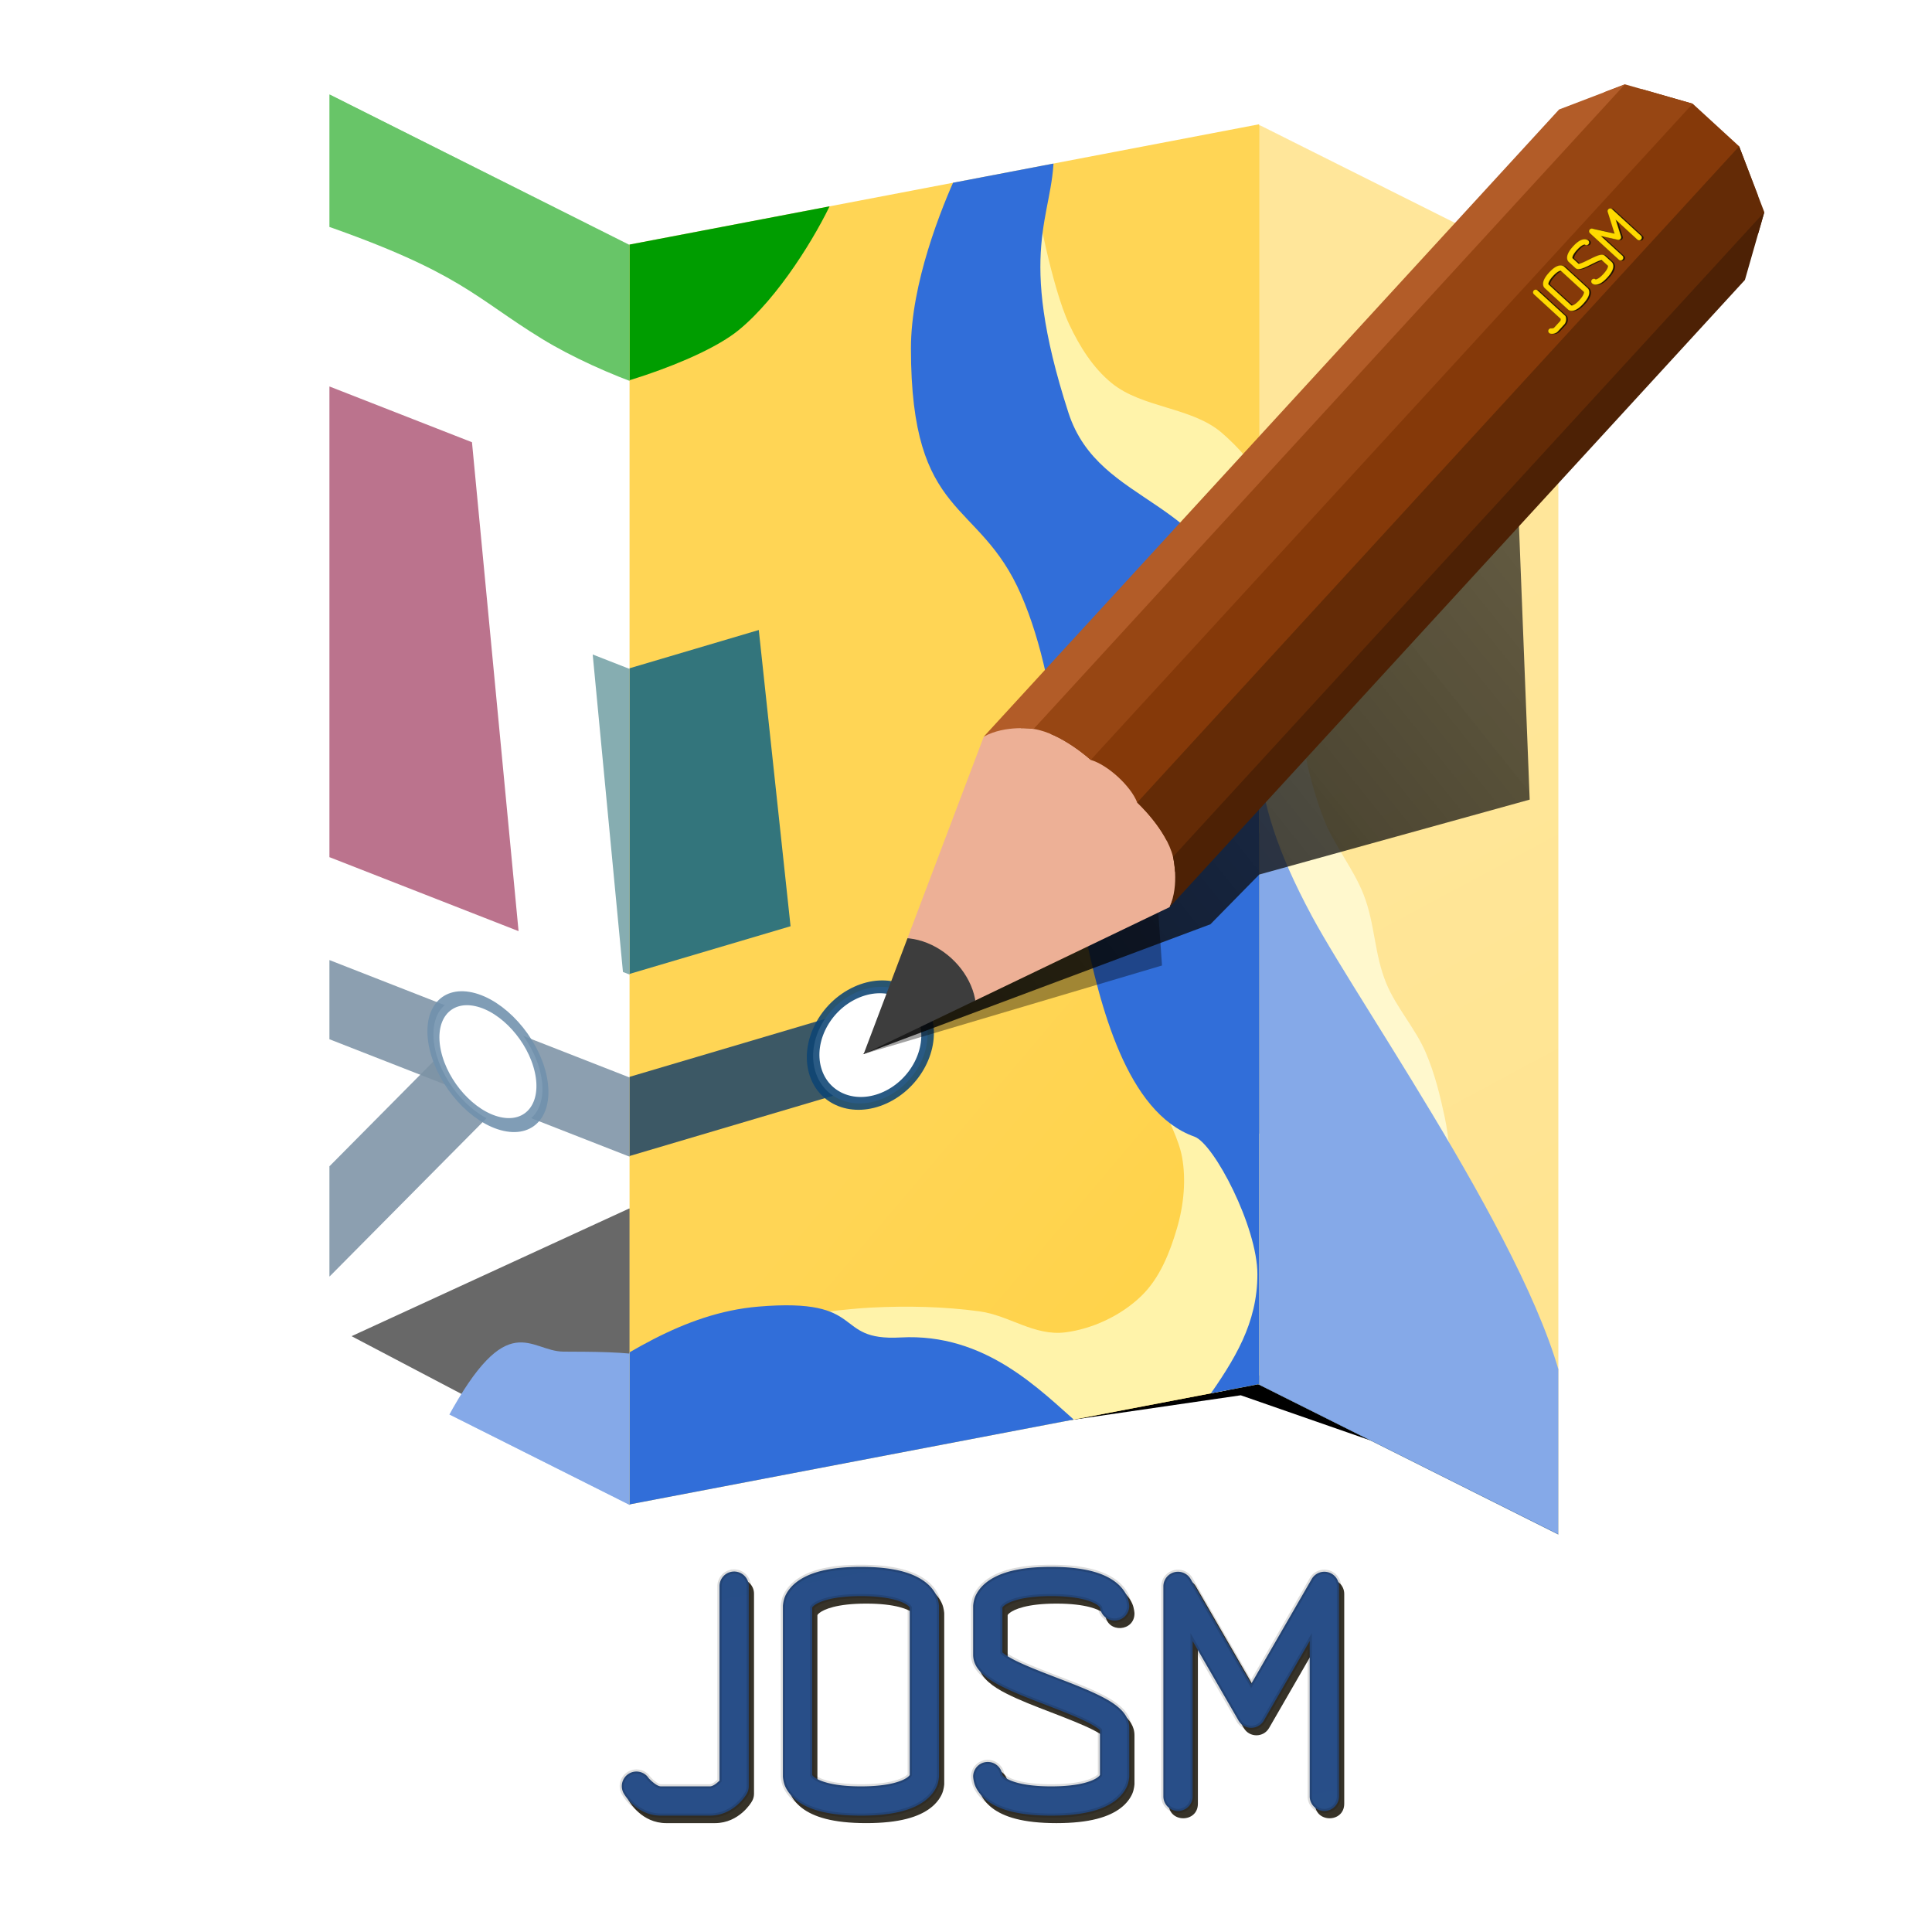
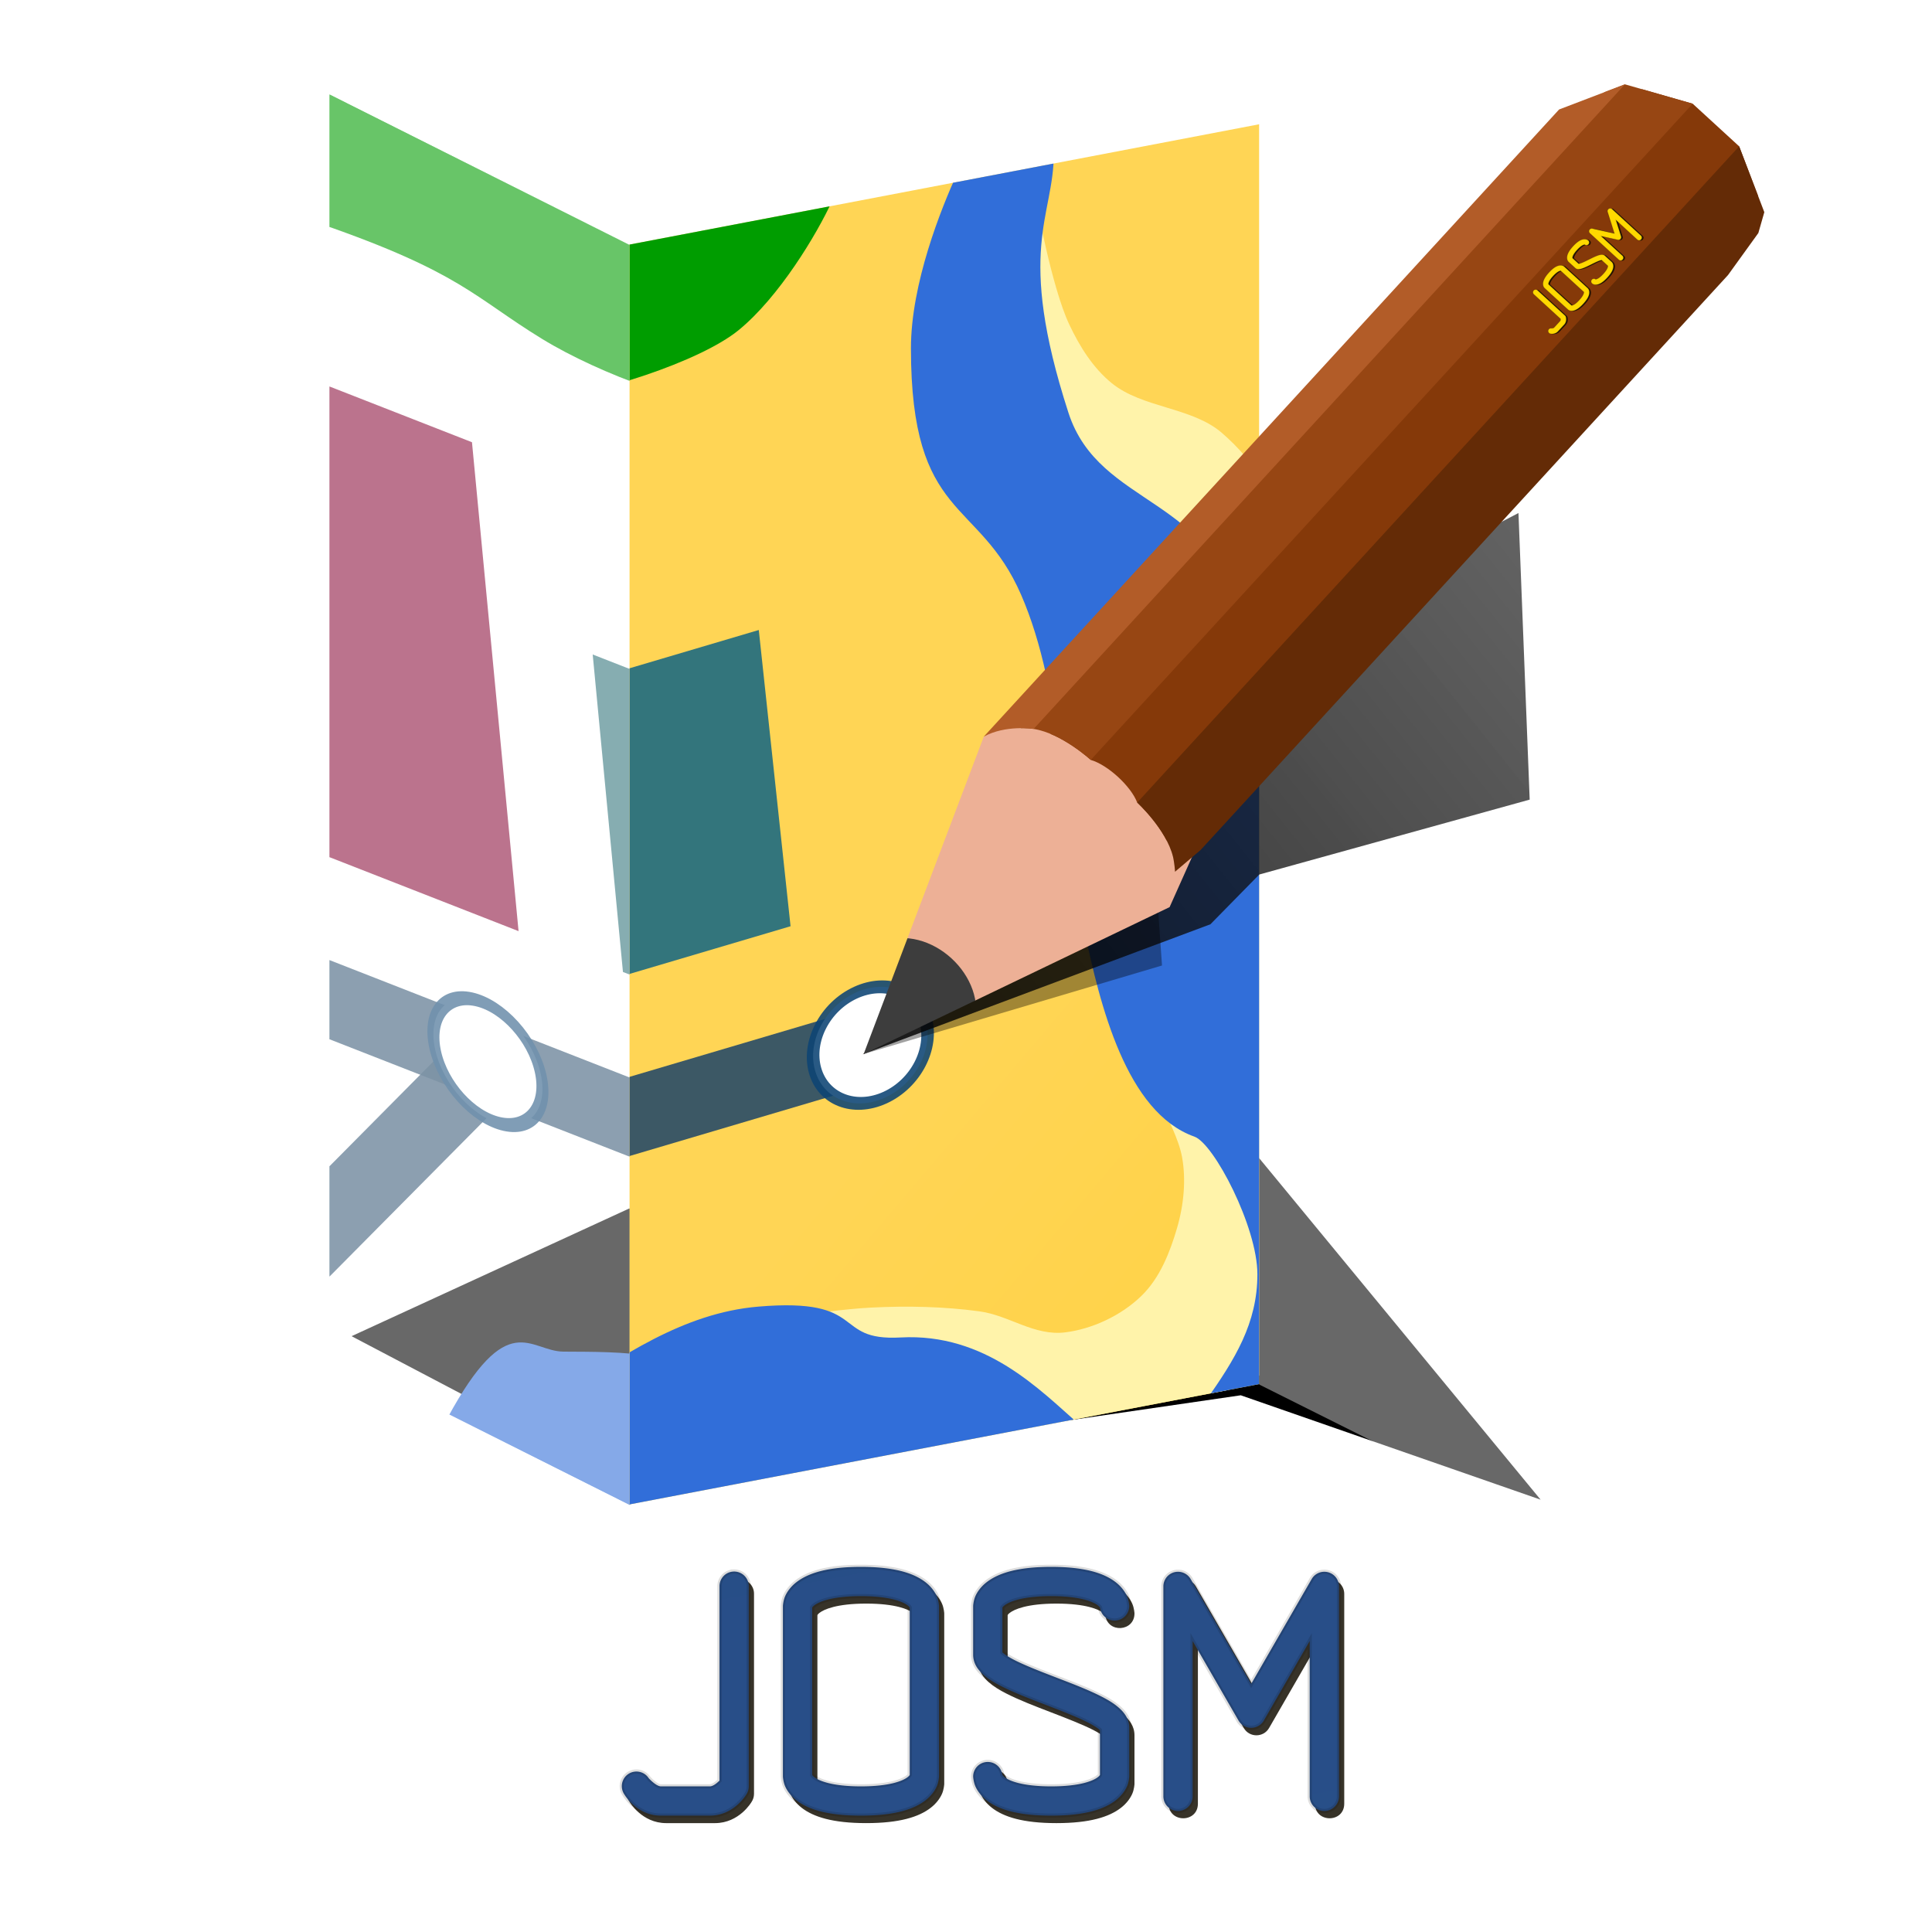
<svg xmlns="http://www.w3.org/2000/svg" xmlns:ns1="http://sodipodi.sourceforge.net/DTD/sodipodi-0.dtd" xmlns:ns2="http://www.inkscape.org/namespaces/inkscape" xmlns:xlink="http://www.w3.org/1999/xlink" version="1.1" viewBox="0 0 196.535 196.535" id="svg261" ns1:docname="josm-sticker-1.svg" ns2:version="0.92.3 (2405546, 2018-03-11)" width="52mm" height="52mm">
  <ns1:namedview pagecolor="#ffffff" bordercolor="#666666" borderopacity="1" objecttolerance="10" gridtolerance="10" guidetolerance="10" ns2:pageopacity="0" ns2:pageshadow="2" ns2:window-width="1771" ns2:window-height="1383" id="namedview263" showgrid="false" ns2:zoom="2.3134476" ns2:cx="19.775354" ns2:cy="0.59520205" ns2:window-x="789" ns2:window-y="27" ns2:window-maximized="0" ns2:current-layer="svg261" units="mm" />
  <title id="title2">JOSM Logotype 2019</title>
  <defs id="defs97">
    <linearGradient id="linearGradient9147">
      <stop stop-color="#ffd555" offset="0" id="stop4" />
      <stop stop-color="#ffcb27" offset="1" id="stop6" />
    </linearGradient>
    <linearGradient id="linearGradient3892" x1="716.07" x2="787.83" y1="454.99" y2="219.39" gradientTransform="matrix(6.355,1.534,-6.096,8.381,1226.601,-1461.735)" gradientUnits="userSpaceOnUse">
      <stop offset="0" id="stop9" />
      <stop stop-color="#3c3c3c" stop-opacity="0" offset="1" id="stop11" />
    </linearGradient>
    <filter id="filter4005">
      <feGaussianBlur stdDeviation="10" id="feGaussianBlur14" />
    </filter>
    <linearGradient id="linearGradient4017" x1="455" x2="532.2" y1="690" y2="656.35" gradientTransform="matrix(6.478,1.533,-1.533,6.478,426.561,-949.543)" gradientUnits="userSpaceOnUse">
      <stop stop-opacity=".369" offset="0" id="stop17" />
      <stop stop-color="#3c3c3c" stop-opacity="0" offset="1" id="stop19" />
    </linearGradient>
    <filter id="filter3987" x="-0.033" y="-0.309" width="1.066" height="1.618">
      <feGaussianBlur stdDeviation="11.58" id="feGaussianBlur22" />
    </filter>
    <filter id="filter4629-1" style="color-interpolation-filters:sRGB">
      <feGaussianBlur stdDeviation="0.5" id="feGaussianBlur25" />
    </filter>
    <clipPath id="clipPath3411">
      <path d="m 1320,320 c 15,5 25,20 25,20 10,15 10,40 10,40 5,10 5,30 0,40 0,0 0,25 -10,40 0,0 -10,15 -25,20 h 540 l 40,-20 20,-40 v -40 l -20,-40 -40,-20 z" id="path28" ns2:connector-curvature="0" style="fill:none;stroke:#000000;stroke-width:1px" />
    </clipPath>
    <clipPath id="clipPath3446">
      <path d="m 1320,320 -200,80 200,80 60,-20 V 340 Z" id="path31" ns2:connector-curvature="0" style="fill:#dfc4b3" />
    </clipPath>
    <clipPath id="clipPath36">
      <path d="m 1478.6,-6.695 v 326.69 h 264.09 v -326.69 z" id="path34" ns2:connector-curvature="0" style="fill:#ffffff" />
    </clipPath>
    <clipPath id="clipPath5203">
      <rect x="80" y="140" width="800" height="800" style="fill:none;stroke:#515151;stroke-width:4;stroke-dasharray:8, 8;paint-order:normal" id="rect38" />
    </clipPath>
    <clipPath id="clipPath43">
      <rect x="80" y="140" width="800" height="800" style="fill:none;stroke:#515151;stroke-width:4;stroke-dasharray:8, 8;paint-order:normal" id="rect41" />
    </clipPath>
    <clipPath id="clipPath9081">
      <rect transform="matrix(0.982,0.187,0,1,0,0)" x="255.85" y="-55.827" width="427.56" height="1040" style="fill:#ffffff;fill-opacity:0.172;paint-order:normal" id="rect45" />
    </clipPath>
    <clipPath id="clipPath9114">
      <path d="m 31.923,874.34 200.04,100.23 419.97,-80.09 199.44,99.734 V 154.154 L 651.933,54.424 231.963,134.515 31.923,34.285 Z" id="path48" ns2:connector-curvature="0" style="fill:#ff4dcf;fill-opacity:0.172" />
    </clipPath>
    <clipPath id="clipPath9126">
      <path d="m 24.202,100.97 225.77,18.969 9.935,7.237 4.92,812.94 -14.817,19.843 -225.81,112.71 z" style="fill:none;stroke:#515151;stroke-width:3.686;stroke-dasharray:7.371, 7.371;paint-order:normal" id="path51" ns2:connector-curvature="0" />
    </clipPath>
    <clipPath id="clipPath9132">
-       <path d="m 670.56,120.09 220.5,-38.478 -6.607,882.19 -213.89,-3.613 -16.826,-7.458 -3.196,-803.02 z" style="fill:none;stroke:#515151;stroke-width:4.099;stroke-dasharray:8.198, 8.198;paint-order:normal" id="path54" ns2:connector-curvature="0" />
-     </clipPath>
+       </clipPath>
    <linearGradient id="linearGradient9261" x1="146.47" x2="826.26" y1="211.9" y2="900.62" gradientUnits="userSpaceOnUse" xlink:href="#linearGradient9147" />
    <linearGradient id="linearGradient9439" x1="1240" x2="1240" y1="480" y2="320" gradientUnits="userSpaceOnUse">
      <stop stop-color="#ad7a4a" offset="0" id="stop58" />
      <stop stop-color="#edb096" offset="1" id="stop60" />
    </linearGradient>
    <linearGradient id="linearGradient1085" x1="215.46" x2="280.41" y1="753.18" y2="715.68" gradientTransform="translate(1555.5,-347.95)" gradientUnits="userSpaceOnUse">
      <stop stop-color="#e6b636" offset="0" id="stop63" />
      <stop stop-color="#f1cf09" offset=".5" id="stop65" />
      <stop stop-color="#f0d609" offset=".562" id="stop67" />
      <stop stop-color="#f0b10a" offset=".625" id="stop69" />
      <stop stop-color="#f0ce0b" offset=".688" id="stop71" />
      <stop stop-color="#f0aa0c" offset=".75" id="stop73" />
      <stop stop-color="#ffd900" offset="1" id="stop75" />
    </linearGradient>
    <linearGradient id="linearGradient1686" x1="1655.9" x2="1561.9" y1="655.03" y2="367.53" gradientTransform="translate(-73.236,-11.978)" gradientUnits="userSpaceOnUse">
      <stop stop-color="#1e427c" offset="0" id="stop78" />
      <stop stop-color="#5373a7" offset="1" id="stop80" />
    </linearGradient>
    <linearGradient id="linearGradient1141" x1="893.78" x2="1255.8" y1="-484.92" y2="1410.1" gradientUnits="userSpaceOnUse">
      <stop stop-color="#1e427c" offset="0" id="stop83" />
      <stop stop-color="#4471aa" offset="1" id="stop85" />
    </linearGradient>
    <radialGradient id="radialGradient1164" cx="494" cy="556.57" r="1922" gradientTransform="matrix(1.073,-0.643,0.384,0.641,-249.77,1320.875)" gradientUnits="userSpaceOnUse">
      <stop stop-color="#e3e5fc" stop-opacity=".283" offset="0" id="stop88" />
      <stop stop-color="#7ca4e5" stop-opacity="0" offset="1" id="stop90" />
    </radialGradient>
    <clipPath id="clipPath1210">
      <path d="M 80,140 V 940 H 880 V 140 Z" id="path93" ns2:connector-curvature="0" style="fill:url(#linearGradient1214)" />
    </clipPath>
    <linearGradient id="linearGradient1214" x1="146.47" x2="826.26" y1="211.9" y2="900.62" gradientTransform="translate(-289.08,-8.105)" gradientUnits="userSpaceOnUse" xlink:href="#linearGradient9147" />
    <clipPath id="clipPath3411-3">
      <path d="m 1320,320 c 15,5 25,20 25,20 10,15 10,40 10,40 5,10 5,30 0,40 0,0 0,25 -10,40 0,0 -10,15 -25,20 h 540 l 40,-20 20,-40 v -40 l -20,-40 -40,-20 z" id="path28-5" ns2:connector-curvature="0" style="fill:none;stroke:#000000;stroke-width:1px" />
    </clipPath>
    <filter id="filter4629-1-6" style="color-interpolation-filters:sRGB">
      <feGaussianBlur stdDeviation="0.5" id="feGaussianBlur25-2" />
    </filter>
    <clipPath id="clipPath3446-9">
      <path d="m 1320,320 -200,80 200,80 60,-20 V 340 Z" id="path31-1" ns2:connector-curvature="0" style="fill:#dfc4b3" />
    </clipPath>
    <clipPath id="clipPath1103">
      <path d="m 1320,320 c 15,5 25,20 25,20 10,15 10,40 10,40 5,10 5,30 0,40 0,0 0,25 -10,40 0,0 -10,15 -25,20 h 540 l 40,-20 20,-40 v -40 l -20,-40 -40,-20 z" id="path1101" ns2:connector-curvature="0" style="fill:none;stroke:#000000;stroke-width:1px" />
    </clipPath>
    <filter id="filter1107" style="color-interpolation-filters:sRGB">
      <feGaussianBlur stdDeviation="0.5" id="feGaussianBlur1105" />
    </filter>
    <clipPath id="clipPath1111">
      <path d="m 1320,320 -200,80 200,80 60,-20 V 340 Z" id="path1109" ns2:connector-curvature="0" style="fill:#dfc4b3" />
    </clipPath>
    <linearGradient gradientTransform="translate(-40,-320)" id="linearGradient9439-7" x1="1240" x2="1240" y1="480" y2="320" gradientUnits="userSpaceOnUse">
      <stop stop-color="#ad7a4a" offset="0" id="stop58-3" />
      <stop stop-color="#edb096" offset="1" id="stop60-6" />
    </linearGradient>
    <clipPath id="clipPath3411-5">
      <path style="fill:none;stroke:#000000;stroke-width:1px" ns2:connector-curvature="0" d="m 1320,320 c 15,5 25,20 25,20 10,15 10,40 10,40 5,10 5,30 0,40 0,0 0,25 -10,40 0,0 -10,15 -25,20 h 540 l 40,-20 20,-40 v -40 l -20,-40 -40,-20 z" id="path28-6" />
    </clipPath>
    <filter style="color-interpolation-filters:sRGB" id="filter4629-1-3">
      <feGaussianBlur stdDeviation="0.5" id="feGaussianBlur25-9" />
    </filter>
    <clipPath id="clipPath3446-4">
      <path style="fill:#dfc4b3" ns2:connector-curvature="0" d="m 1320,320 -200,80 200,80 60,-20 V 340 Z" id="path31-8" />
    </clipPath>
    <linearGradient id="linearGradient1085-1" x1="215.46" x2="280.41" y1="753.18" y2="715.68" gradientTransform="translate(1515.5,-667.95)" gradientUnits="userSpaceOnUse" xlink:href="#linearGradient1686">
      <stop stop-color="#e6b636" offset="0" id="stop63-2" />
      <stop stop-color="#f1cf09" offset=".5" id="stop65-9" />
      <stop stop-color="#f0d609" offset=".562" id="stop67-3" />
      <stop stop-color="#f0b10a" offset=".625" id="stop69-9" />
      <stop stop-color="#f0ce0b" offset=".688" id="stop71-0" />
      <stop stop-color="#f0aa0c" offset=".75" id="stop73-8" />
      <stop stop-color="#ffd900" offset="1" id="stop75-8" />
    </linearGradient>
    <linearGradient ns2:collect="always" xlink:href="#linearGradient1141" id="linearGradient987" gradientUnits="userSpaceOnUse" x1="893.78" y1="-484.92" x2="1255.8" y2="1410.1" gradientTransform="translate(0,803.465)" />
    <linearGradient ns2:collect="always" xlink:href="#linearGradient1686" id="linearGradient989" gradientUnits="userSpaceOnUse" gradientTransform="translate(-73.236,791.487)" x1="1655.9" y1="655.03" x2="1561.9" y2="367.53" />
    <linearGradient ns2:collect="always" xlink:href="#linearGradient1141" id="linearGradient997" gradientUnits="userSpaceOnUse" x1="893.78" y1="-484.92" x2="1255.8" y2="1410.1" gradientTransform="matrix(12.031,0,0,12.031,-856.908,-822.229)" />
    <linearGradient ns2:collect="always" xlink:href="#linearGradient9439" id="linearGradient1011" gradientUnits="userSpaceOnUse" gradientTransform="translate(0,803.465)" x1="1240" y1="480" x2="1240" y2="320" />
    <linearGradient ns2:collect="always" xlink:href="#linearGradient1085" id="linearGradient1013" gradientUnits="userSpaceOnUse" gradientTransform="translate(1555.5,455.515)" x1="215.46" y1="753.18" x2="280.41" y2="715.68" />
    <linearGradient ns2:collect="always" xlink:href="#linearGradient9147" id="linearGradient1015" gradientUnits="userSpaceOnUse" gradientTransform="translate(0,803.465)" x1="146.47" y1="211.9" x2="826.26" y2="900.62" />
  </defs>
  <rect style="opacity:1;fill:#ffffff;fill-opacity:1;stroke:none;stroke-width:3.755;stroke-linecap:square;stroke-linejoin:miter;stroke-miterlimit:0.2;stroke-dasharray:none;stroke-opacity:1;paint-order:fill markers stroke" id="rect991" width="196.535" height="196.535" x="0.034" y="0.097" />
  <g display="none" id="g103" style="display:none" transform="translate(0,-803.465)">
    <rect x="-2053.4" y="-1194.9" width="5871.8" height="3264" style="fill:url(#linearGradient987);paint-order:stroke fill markers" id="rect101" />
  </g>
  <g display="none" id="g107" style="display:none" transform="translate(0,-803.465)">
    <rect x="-2552" y="-1640" width="6912" height="4221.1" style="fill:url(#radialGradient1164);paint-order:stroke fill markers" id="rect105" />
  </g>
  <g display="none" id="g121" style="display:none;fill:none;stroke:#eaf4ff;stroke-width:7;stroke-dasharray:28, 28;stroke-opacity:0.146" transform="translate(0,-803.465)">
    <path d="m -8.485,-1197.7 c 47.111,86.643 70.205,115.9 137.36,181.59 185.99,181.92 170.87,310.74 351.96,418.04 84.996,50.361 132.32,249.25 48.083,370.52 -105.99,152.61 -85.579,254.78 -95.196,334.78" id="path109" ns2:connector-curvature="0" />
    <path d="m 154.51,-1201.7 c 33.581,25.249 46.873,65.448 76.368,89.338 124.18,100.58 92.794,127.5 180.24,253.47 16.291,23.469 134.24,144.69 157.4,161.82 120.45,89.119 143.9,309.39 59.397,438.41 -151.39,231.13 -107.72,267.5 -117.97,357.75" id="path111" ns2:connector-curvature="0" />
    <path d="m 613.77,882.62 c -4.801,5.614 -28.135,21.151 -22.489,50.855 3.428,18.035 -33.063,25.07 -37.845,28.258 -27.543,18.362 -15.746,-29.349 -33.711,-59.314" id="path113" ns2:connector-curvature="0" />
    <path d="m 110,892 c -47.659,68.525 -79.01,140.02 -116,214 -37.539,75.079 81.241,233.52 74,248 -24.76,49.52 -22.686,106.74 -36,160 -14.026,56.104 -46.616,112.54 -68,166 -28.498,71.245 -113.33,166.65 -148,236 -16.131,32.263 -65.92,50.861 -86,86 -24.257,42.45 -45.633,96.042 -76,134" id="path115" ns2:connector-curvature="0" />
    <path d="m 178,2076 c 70.928,-81.82 80,-202.19 80,-306 0,-194.09 -48.906,-380.65 -46,-574 1.153,-76.721 120.87,-190.07 138,-146 7.645,19.665 65.662,16.765 62,46 -4.328,34.551 141.47,-30.407 102,8 -15.17,14.763 18.872,54.561 52,60 71.852,11.797 103.51,-20.048 116,-42 11.231,-19.731 61.669,5.819 72,6 127.7,2.231 90.204,-96.578 134,-100 63.884,-4.991 69.116,12.994 116.46,18.567 32.325,3.805 66.516,87.759 71.47,116.16 10.159,-65.215 -6.988,-103.17 -9.004,-108.92 -6.732,-19.226 -52.482,-65.605 -82.929,-73.799 -106.33,-28.615 -110.3,-54.497 -146,-114" id="path117" ns2:connector-curvature="0" />
    <path d="m 1075.9,1162.7 c 21,79 -69.932,106.28 -69.932,183.28" id="path119" ns2:connector-curvature="0" />
  </g>
  <g display="none" id="g127" style="display:none;shape-rendering:auto" transform="translate(0,-803.465)">
    <path d="m 364.01,1281.2 c -21.552,0 -33.852,4.019 -41.337,9.776 -3.743,2.879 -6.096,6.221 -7.337,9.086 -1.242,2.865 -1.413,6.181 -1.413,6.181 v 109.56 c 0,0 0.172,3.317 1.413,6.181 1.241,2.865 3.594,6.207 7.337,9.086 7.485,5.758 19.786,9.776 41.337,9.776 21.552,0 33.852,-4.019 41.337,-9.776 3.743,-2.879 6.096,-6.221 7.337,-9.086 1.242,-2.865 1.412,-6.181 1.412,-6.181 v -109.56 c 0,0 -0.172,-3.317 -1.412,-6.181 -1.241,-2.865 -3.594,-6.207 -7.337,-9.086 -7.485,-5.758 -19.786,-9.776 -41.337,-9.776 z m 122.09,0 c -21.552,0 -33.852,4.019 -41.337,9.776 -3.742,2.879 -6.096,6.221 -7.337,9.086 -1.242,2.865 -1.412,6.181 -1.412,6.181 v 31.304 c 0,6.026 3.464,10.09 6.689,12.925 3.225,2.835 6.942,5.022 11.134,7.172 8.384,4.3 18.721,8.236 28.895,12.149 10.174,3.913 20.185,7.803 27.061,11.33 3.438,1.763 6.08,3.489 7.306,4.567 0.307,0.271 0.219,0.201 0.307,0.306 v 28.675 c -0.059,0.145 -0.2,0.582 -1.425,1.522 -2.691,2.069 -10.737,5.876 -29.88,5.876 -19.144,0 -27.191,-3.808 -29.879,-5.876 -1.286,-0.989 -1.454,-1.494 -1.498,-1.602 -1.486,-11.68 -18.749,-10.558 -18.709,1.217 0,0 0.172,3.317 1.412,6.181 1.241,2.865 3.595,6.207 7.337,9.086 7.485,5.758 19.786,9.776 41.337,9.776 21.552,0 33.852,-4.019 41.337,-9.776 3.743,-2.879 6.096,-6.221 7.337,-9.086 1.242,-2.865 1.413,-6.181 1.413,-6.181 v -31.304 c 0,-6.026 -3.464,-10.09 -6.689,-12.925 -3.225,-2.835 -6.942,-5.022 -11.134,-7.172 -8.384,-4.3 -18.721,-8.236 -28.895,-12.149 -10.174,-3.913 -20.185,-7.803 -27.061,-11.33 -3.438,-1.763 -6.08,-3.489 -7.306,-4.567 -0.31,-0.271 -0.219,-0.201 -0.307,-0.305 v -28.675 c 0.059,-0.145 0.2,-0.582 1.425,-1.522 2.691,-2.068 10.737,-5.876 29.88,-5.876 19.144,0 27.191,3.807 29.88,5.876 1.286,0.989 1.454,1.494 1.498,1.602 1.486,11.68 18.749,10.558 18.709,-1.217 0,0 -0.172,-3.317 -1.413,-6.181 -1.241,-2.865 -3.594,-6.207 -7.337,-9.086 -7.485,-5.758 -19.786,-9.776 -41.337,-9.776 z m -203.62,2.996 c -5.184,0.078 -9.325,4.341 -9.251,9.526 v 124.64 c -1.558,1.52 -4.03,3.711 -6.261,3.711 h -31.304 c -3.13,0 -7.838,-5.209 -7.838,-5.209 -6.89,-10.692 -22.847,-0.054 -15.628,10.418 0,0 7.814,13.573 23.466,13.573 h 31.304 c 15.652,0 23.466,-13.573 23.466,-13.573 1.028,-1.543 1.577,-3.355 1.577,-5.209 v -128.35 c 0.076,-5.294 -4.237,-9.605 -9.532,-9.526 z m 378.64,0.141 c -3.252,0.097 -6.223,1.872 -7.851,4.689 l -38.824,67.298 -38.824,-67.298 c -4.807,-8.313 -17.517,-4.907 -17.523,4.696 v 134.61 c -0.178,12.7 18.962,12.7 18.782,0 v -99.537 l 29.433,51.016 c 3.616,6.257 12.648,6.257 16.264,0 l 29.433,-51.016 v 99.537 c -0.178,12.7 18.962,12.7 18.783,0 v -134.61 c 0,-5.296 -4.379,-9.543 -9.672,-9.385 z m -297.11,15.646 c 19.144,0 27.191,3.807 29.88,5.876 1.223,0.941 1.364,1.377 1.425,1.522 v 107.29 c -0.059,0.145 -0.2,0.582 -1.425,1.522 -2.689,2.068 -10.736,5.876 -29.88,5.876 -19.144,0 -27.191,-3.808 -29.879,-5.876 -1.223,-0.941 -1.364,-1.377 -1.425,-1.522 v -107.29 c 0.059,-0.145 0.2,-0.582 1.425,-1.522 2.689,-2.068 10.736,-5.876 29.879,-5.876 z" display="inline" dominant-baseline="auto" style="color:#000000;font-variant-ligatures:normal;font-variant-position:normal;font-variant-caps:normal;font-variant-numeric:normal;font-variant-alternates:normal;font-feature-settings:normal;text-indent:0;text-decoration:none;text-decoration-line:none;text-decoration-style:solid;text-decoration-color:#000000;text-transform:none;text-orientation:mixed;dominant-baseline:auto;white-space:normal;shape-padding:0;display:inline;isolation:auto;mix-blend-mode:normal;solid-color:#000000;fill:#182f51;fill-opacity:0.46;color-rendering:auto;image-rendering:auto" id="path123" ns2:connector-curvature="0" />
    <path d="m 361.31,1277.6 c -21.552,0 -33.852,4.019 -41.337,9.776 -3.743,2.879 -6.096,6.221 -7.337,9.086 -1.242,2.865 -1.412,6.181 -1.412,6.181 v 109.56 c 0,0 0.172,3.317 1.412,6.181 1.241,2.865 3.594,6.207 7.337,9.086 7.485,5.758 19.786,9.776 41.337,9.776 21.552,0 33.852,-4.019 41.337,-9.776 3.743,-2.879 6.096,-6.221 7.337,-9.086 1.242,-2.865 1.412,-6.181 1.412,-6.181 v -109.56 c 0,0 -0.172,-3.317 -1.412,-6.181 -1.241,-2.865 -3.594,-6.207 -7.337,-9.086 -7.485,-5.758 -19.786,-9.776 -41.337,-9.776 z m 122.09,0 c -21.552,0 -33.852,4.019 -41.337,9.776 -3.742,2.879 -6.096,6.221 -7.337,9.086 -1.242,2.865 -1.412,6.181 -1.412,6.181 v 31.304 c 0,6.026 3.464,10.09 6.689,12.925 3.225,2.835 6.942,5.022 11.134,7.172 8.384,4.3 18.721,8.236 28.895,12.149 10.174,3.913 20.185,7.803 27.061,11.33 3.438,1.763 6.08,3.489 7.306,4.567 0.307,0.271 0.219,0.201 0.307,0.306 v 28.675 c -0.059,0.145 -0.2,0.582 -1.425,1.522 -2.691,2.069 -10.737,5.876 -29.88,5.876 -19.144,0 -27.191,-3.807 -29.88,-5.876 -1.286,-0.989 -1.454,-1.494 -1.498,-1.602 -1.486,-11.68 -18.749,-10.558 -18.709,1.217 0,0 0.172,3.317 1.412,6.181 1.241,2.865 3.595,6.207 7.337,9.086 7.485,5.758 19.786,9.776 41.337,9.776 21.552,0 33.852,-4.019 41.337,-9.776 3.743,-2.879 6.096,-6.221 7.337,-9.086 1.242,-2.865 1.413,-6.181 1.413,-6.181 v -31.304 c 0,-6.026 -3.464,-10.09 -6.689,-12.925 -3.225,-2.835 -6.942,-5.022 -11.134,-7.172 -8.384,-4.3 -18.721,-8.236 -28.895,-12.149 -10.174,-3.913 -20.185,-7.803 -27.061,-11.33 -3.438,-1.763 -6.08,-3.489 -7.306,-4.567 -0.31,-0.271 -0.219,-0.201 -0.307,-0.305 v -28.675 c 0.059,-0.145 0.2,-0.582 1.425,-1.522 2.69,-2.068 10.737,-5.876 29.88,-5.876 19.144,0 27.191,3.807 29.879,5.876 1.286,0.989 1.454,1.494 1.498,1.602 1.486,11.68 18.749,10.558 18.709,-1.217 0,0 -0.172,-3.317 -1.413,-6.181 -1.241,-2.865 -3.594,-6.207 -7.337,-9.086 -7.485,-5.758 -19.786,-9.776 -41.337,-9.776 z m -203.62,2.996 c -5.184,0.078 -9.325,4.341 -9.251,9.526 v 124.64 c -1.558,1.521 -4.03,3.711 -6.261,3.711 h -31.304 c -3.13,0 -7.838,-5.209 -7.838,-5.209 -6.89,-10.692 -22.847,-0.054 -15.628,10.418 0,0 7.814,13.573 23.466,13.573 h 31.304 c 15.652,0 23.466,-13.573 23.466,-13.573 1.028,-1.543 1.577,-3.355 1.577,-5.209 v -128.35 c 0.074,-5.295 -4.237,-9.605 -9.532,-9.526 z m 378.64,0.141 c -3.252,0.097 -6.223,1.872 -7.851,4.689 l -38.824,67.298 -38.824,-67.298 c -4.807,-8.313 -17.518,-4.907 -17.523,4.696 v 134.61 c -0.178,12.7 18.962,12.7 18.782,0 v -99.538 l 29.433,51.016 c 3.616,6.257 12.648,6.257 16.264,0 l 29.433,-51.016 v 99.538 c -0.178,12.7 18.962,12.7 18.783,0 v -134.61 c 0,-5.296 -4.379,-9.543 -9.672,-9.385 z m -297.11,15.646 c 19.144,0 27.191,3.807 29.88,5.876 1.223,0.941 1.364,1.377 1.425,1.522 v 107.29 c -0.059,0.145 -0.2,0.582 -1.425,1.522 -2.689,2.068 -10.736,5.876 -29.88,5.876 -19.144,0 -27.191,-3.807 -29.879,-5.876 -1.223,-0.941 -1.364,-1.377 -1.425,-1.522 v -107.29 c 0.059,-0.145 0.2,-0.582 1.425,-1.522 2.689,-2.068 10.736,-5.876 29.879,-5.876 z" display="inline" dominant-baseline="auto" style="color:#000000;font-variant-ligatures:normal;font-variant-position:normal;font-variant-caps:normal;font-variant-numeric:normal;font-variant-alternates:normal;font-feature-settings:normal;text-indent:0;text-decoration:none;text-decoration-line:none;text-decoration-style:solid;text-decoration-color:#000000;text-transform:none;text-orientation:mixed;dominant-baseline:auto;white-space:normal;shape-padding:0;display:inline;isolation:auto;mix-blend-mode:normal;solid-color:#000000;fill:#d6e3fa;fill-opacity:0.939;color-rendering:auto;image-rendering:auto" id="path125" ns2:connector-curvature="0" />
  </g>
  <g display="none" id="g133" style="display:none;shape-rendering:auto" transform="translate(0,-803.465)">
    <path d="m 1321.2,365.6 c -36.24,0 -56.924,6.758 -69.51,16.439 -6.293,4.841 -10.25,10.461 -12.337,15.278 -2.088,4.817 -2.375,10.394 -2.375,10.394 v 184.24 c 0,0 0.29,5.577 2.375,10.394 2.087,4.817 6.044,10.437 12.337,15.278 12.586,9.682 33.27,16.439 69.51,16.439 36.24,0 56.924,-6.758 69.51,-16.439 6.293,-4.841 10.25,-10.461 12.337,-15.278 2.088,-4.817 2.375,-10.394 2.375,-10.394 v -184.24 c 0,0 -0.29,-5.577 -2.375,-10.394 -2.087,-4.817 -6.044,-10.437 -12.337,-15.278 -12.586,-9.682 -33.27,-16.439 -69.51,-16.439 z m 205.29,0 c -36.24,0 -56.924,6.758 -69.51,16.439 -6.293,4.841 -10.25,10.461 -12.337,15.278 -2.088,4.817 -2.375,10.394 -2.375,10.394 v 52.639 c 0,10.133 5.825,16.967 11.247,21.734 5.423,4.767 11.673,8.445 18.722,12.06 14.098,7.23 31.48,13.849 48.588,20.429 17.108,6.58 33.941,13.121 45.504,19.051 5.781,2.965 10.224,5.867 12.285,7.68 0.516,0.455 0.368,0.338 0.516,0.514 v 48.218 c -0.1,0.244 -0.337,0.979 -2.396,2.56 -4.524,3.478 -18.054,9.88 -50.245,9.88 -32.191,0 -45.722,-6.402 -50.244,-9.88 -2.162,-1.663 -2.446,-2.512 -2.519,-2.694 -2.498,-19.641 -31.527,-17.753 -31.46,2.046 0,0 0.29,5.577 2.375,10.394 2.087,4.817 6.044,10.437 12.337,15.278 12.586,9.682 33.271,16.439 69.51,16.439 36.24,0 56.924,-6.758 69.51,-16.439 6.293,-4.841 10.25,-10.461 12.337,-15.278 2.088,-4.817 2.375,-10.394 2.375,-10.394 v -52.639 c 0,-10.133 -5.825,-16.967 -11.248,-21.734 -5.423,-4.767 -11.673,-8.445 -18.722,-12.06 -14.098,-7.23 -31.48,-13.849 -48.588,-20.429 -17.108,-6.58 -33.941,-13.121 -45.504,-19.051 -5.781,-2.965 -10.224,-5.867 -12.286,-7.68 -0.521,-0.455 -0.368,-0.338 -0.516,-0.514 v -48.218 c 0.1,-0.244 0.337,-0.979 2.396,-2.56 4.524,-3.478 18.054,-9.88 50.245,-9.88 32.191,0 45.722,6.402 50.244,9.88 2.162,1.663 2.446,2.512 2.519,2.694 2.498,19.641 31.527,17.753 31.46,-2.046 0,0 -0.289,-5.577 -2.375,-10.394 -2.087,-4.817 -6.044,-10.437 -12.337,-15.278 -12.586,-9.682 -33.27,-16.439 -69.51,-16.439 z m -342.39,5.038 c -8.717,0.131 -15.68,7.3 -15.555,16.018 v 209.58 c -2.62,2.557 -6.777,6.241 -10.528,6.241 h -52.639 c -5.264,0 -13.18,-8.759 -13.18,-8.759 -11.585,-17.979 -38.419,-0.09 -26.278,17.519 0,0 13.139,22.824 39.459,22.824 h 52.639 c 26.319,0 39.459,-22.824 39.459,-22.824 1.729,-2.594 2.653,-5.642 2.653,-8.759 v -215.82 c 0.126,-8.903 -7.125,-16.151 -16.028,-16.018 z m 636.7,0.236 c -5.469,0.164 -10.464,3.148 -13.201,7.886 l -65.285,113.16 -65.285,-113.16 c -8.083,-13.98 -29.456,-8.252 -29.466,7.896 v 226.35 c -0.3,21.356 31.886,21.356 31.583,0 v -167.38 l 49.493,85.785 c 6.08,10.521 21.268,10.521 27.348,0 l 49.493,-85.785 v 167.38 c -0.3,21.356 31.886,21.356 31.584,0 v -226.35 c 0,-8.905 -7.363,-16.047 -16.264,-15.781 z m -499.6,26.309 c 32.191,0 45.722,6.402 50.244,9.88 2.056,1.581 2.293,2.316 2.396,2.56 v 180.41 c -0.1,0.244 -0.337,0.979 -2.396,2.56 -4.521,3.478 -18.053,9.88 -50.244,9.88 -32.191,0 -45.722,-6.402 -50.244,-9.88 -2.056,-1.581 -2.293,-2.316 -2.396,-2.56 v -180.41 c 0.1,-0.244 0.337,-0.979 2.396,-2.56 4.521,-3.478 18.053,-9.88 50.244,-9.88 z" display="inline" dominant-baseline="auto" style="color:#000000;font-variant-ligatures:normal;font-variant-position:normal;font-variant-caps:normal;font-variant-numeric:normal;font-variant-alternates:normal;font-feature-settings:normal;text-indent:0;text-decoration:none;text-decoration-line:none;text-decoration-style:solid;text-decoration-color:#000000;text-transform:none;text-orientation:mixed;dominant-baseline:auto;white-space:normal;shape-padding:0;display:inline;isolation:auto;mix-blend-mode:normal;solid-color:#000000;fill:#182f51;fill-opacity:0.53;color-rendering:auto;image-rendering:auto" id="path129" ns2:connector-curvature="0" />
    <path d="m 1316.7,359.51 c -36.24,0 -56.924,6.758 -69.51,16.439 -6.293,4.841 -10.25,10.461 -12.337,15.278 -2.088,4.817 -2.375,10.394 -2.375,10.394 v 184.24 c 0,0 0.29,5.577 2.375,10.394 2.087,4.817 6.044,10.437 12.337,15.278 12.586,9.682 33.27,16.439 69.51,16.439 36.24,0 56.924,-6.758 69.51,-16.439 6.293,-4.841 10.25,-10.461 12.337,-15.278 2.088,-4.817 2.375,-10.394 2.375,-10.394 v -184.24 c 0,0 -0.29,-5.577 -2.375,-10.394 -2.087,-4.817 -6.044,-10.437 -12.337,-15.278 -12.586,-9.682 -33.27,-16.439 -69.51,-16.439 z m 205.29,0 c -36.24,0 -56.924,6.758 -69.51,16.439 -6.293,4.841 -10.25,10.461 -12.337,15.278 -2.088,4.817 -2.375,10.394 -2.375,10.394 v 52.639 c 0,10.133 5.825,16.967 11.248,21.734 5.423,4.767 11.673,8.445 18.722,12.06 14.098,7.23 31.48,13.849 48.588,20.429 17.108,6.58 33.941,13.121 45.504,19.051 5.781,2.965 10.224,5.867 12.285,7.68 0.516,0.455 0.368,0.338 0.516,0.514 v 48.218 c -0.1,0.244 -0.337,0.979 -2.396,2.56 -4.524,3.478 -18.054,9.88 -50.245,9.88 -32.191,0 -45.722,-6.402 -50.244,-9.88 -2.162,-1.663 -2.446,-2.512 -2.519,-2.694 -2.498,-19.641 -31.527,-17.753 -31.46,2.046 0,0 0.29,5.577 2.375,10.394 2.087,4.817 6.044,10.437 12.337,15.278 12.586,9.682 33.271,16.439 69.51,16.439 36.24,0 56.924,-6.758 69.511,-16.439 6.293,-4.841 10.25,-10.461 12.337,-15.278 2.088,-4.817 2.375,-10.394 2.375,-10.394 v -52.639 c 0,-10.133 -5.825,-16.967 -11.248,-21.734 -5.423,-4.767 -11.673,-8.445 -18.722,-12.06 -14.098,-7.23 -31.48,-13.849 -48.588,-20.429 -17.108,-6.58 -33.941,-13.121 -45.504,-19.051 -5.781,-2.965 -10.224,-5.867 -12.286,-7.68 -0.521,-0.455 -0.368,-0.338 -0.516,-0.514 v -48.218 c 0.1,-0.244 0.337,-0.979 2.396,-2.56 4.524,-3.478 18.054,-9.88 50.245,-9.88 32.191,0 45.722,6.402 50.244,9.88 2.162,1.663 2.446,2.512 2.519,2.694 2.498,19.641 31.527,17.753 31.46,-2.046 0,0 -0.29,-5.577 -2.375,-10.394 -2.087,-4.817 -6.044,-10.437 -12.337,-15.278 -12.587,-9.682 -33.271,-16.439 -69.511,-16.439 z m -342.39,5.038 c -8.718,0.131 -15.68,7.3 -15.555,16.018 v 209.58 c -2.62,2.557 -6.777,6.241 -10.528,6.241 h -52.639 c -5.264,0 -13.18,-8.759 -13.18,-8.759 -11.585,-17.979 -38.419,-0.09 -26.279,17.519 0,0 13.139,22.824 39.459,22.824 h 52.639 c 26.32,0 39.459,-22.824 39.459,-22.824 1.729,-2.594 2.652,-5.642 2.652,-8.759 v -215.82 c 0.126,-8.903 -7.125,-16.151 -16.028,-16.018 z m 636.7,0.236 c -5.469,0.164 -10.464,3.148 -13.201,7.886 l -65.285,113.16 -65.285,-113.16 c -8.083,-13.98 -29.456,-8.252 -29.466,7.896 v 226.35 c -0.3,21.356 31.886,21.356 31.584,0 v -167.38 l 49.493,85.785 c 6.08,10.521 21.268,10.521 27.348,0 l 49.493,-85.785 v 167.38 c -0.3,21.356 31.886,21.356 31.584,0 v -226.35 c 0,-8.905 -7.363,-16.047 -16.264,-15.781 z m -499.6,26.309 c 32.191,0 45.722,6.402 50.244,9.88 2.056,1.581 2.293,2.316 2.396,2.56 v 180.41 c -0.1,0.244 -0.337,0.979 -2.396,2.56 -4.521,3.478 -18.053,9.88 -50.244,9.88 -32.191,0 -45.722,-6.402 -50.244,-9.88 -2.056,-1.581 -2.293,-2.316 -2.396,-2.56 v -180.41 c 0.1,-0.244 0.337,-0.979 2.396,-2.56 4.521,-3.478 18.053,-9.88 50.244,-9.88 z" display="inline" dominant-baseline="auto" style="color:#000000;font-variant-ligatures:normal;font-variant-position:normal;font-variant-caps:normal;font-variant-numeric:normal;font-variant-alternates:normal;font-feature-settings:normal;text-indent:0;text-decoration:none;text-decoration-line:none;text-decoration-style:solid;text-decoration-color:#000000;text-transform:none;text-orientation:mixed;dominant-baseline:auto;white-space:normal;shape-padding:0;display:inline;isolation:auto;mix-blend-mode:normal;solid-color:#000000;fill:#bdd2f3;color-rendering:auto;image-rendering:auto" id="path131" ns2:connector-curvature="0" />
  </g>
  <g display="none" id="g139" style="display:none;shape-rendering:auto" transform="translate(0,-803.465)">
    <path d="m 1364.5,335.87 c -44.454,0 -69.825,8.289 -85.264,20.165 -7.719,5.938 -12.573,12.832 -15.133,18.74 -2.561,5.909 -2.913,12.75 -2.913,12.75 v 225.99 c 0,0 0.355,6.841 2.913,12.75 2.56,5.909 7.414,12.802 15.133,18.74 15.439,11.876 40.811,20.165 85.264,20.165 44.453,0 69.825,-8.289 85.264,-20.165 7.719,-5.938 12.573,-12.832 15.133,-18.74 2.561,-5.909 2.913,-12.75 2.913,-12.75 v -225.99 c 0,0 -0.355,-6.841 -2.913,-12.75 -2.56,-5.909 -7.414,-12.802 -15.133,-18.74 -15.439,-11.876 -40.811,-20.165 -85.264,-20.165 z m 251.82,0 c -44.453,0 -69.825,8.289 -85.264,20.165 -7.719,5.938 -12.573,12.832 -15.133,18.74 -2.561,5.909 -2.913,12.75 -2.913,12.75 v 64.569 c 0,12.43 7.145,20.812 13.797,26.66 6.652,5.848 14.318,10.359 22.965,14.793 17.294,8.869 38.615,16.987 59.6,25.058 20.985,8.071 41.634,16.095 55.818,23.369 7.092,3.637 12.541,7.197 15.07,9.421 0.633,0.559 0.452,0.415 0.633,0.63 v 59.147 c -0.123,0.3 -0.413,1.2 -2.939,3.14 -5.55,4.267 -22.146,12.12 -61.633,12.12 -39.487,0 -56.085,-7.853 -61.631,-12.119 -2.652,-2.041 -3,-3.081 -3.09,-3.304 -3.064,-24.093 -38.672,-21.777 -38.591,2.51 0,0 0.355,6.841 2.913,12.75 2.56,5.909 7.414,12.802 15.133,18.74 15.439,11.876 40.811,20.165 85.264,20.165 44.454,0 69.825,-8.289 85.265,-20.165 7.719,-5.938 12.573,-12.832 15.133,-18.74 2.561,-5.909 2.913,-12.75 2.913,-12.75 v -64.569 c 0,-12.43 -7.145,-20.812 -13.797,-26.66 -6.652,-5.848 -14.318,-10.359 -22.965,-14.793 -17.294,-8.869 -38.615,-16.987 -59.6,-25.058 -20.985,-8.071 -41.634,-16.095 -55.818,-23.369 -7.092,-3.637 -12.541,-7.197 -15.07,-9.421 -0.639,-0.559 -0.452,-0.415 -0.633,-0.63 v -59.147 c 0.123,-0.3 0.413,-1.2 2.939,-3.14 5.55,-4.267 22.146,-12.12 61.633,-12.12 39.487,0 56.085,7.853 61.631,12.119 2.652,2.041 3,3.081 3.09,3.304 3.064,24.093 38.672,21.777 38.591,-2.51 0,0 -0.355,-6.841 -2.913,-12.75 -2.56,-5.909 -7.414,-12.802 -15.133,-18.74 -15.439,-11.876 -40.811,-20.165 -85.265,-20.165 z m -419.99,6.179 c -10.693,0.16 -19.234,8.955 -19.081,19.648 v 257.08 c -3.214,3.136 -8.313,7.655 -12.914,7.655 h -64.569 c -6.457,0 -16.168,-10.745 -16.168,-10.745 -14.211,-22.054 -47.126,-0.111 -32.234,21.489 0,0 16.117,27.997 48.402,27.997 h 64.569 c 32.285,0 48.402,-27.997 48.402,-27.997 2.121,-3.182 3.254,-6.92 3.254,-10.745 v -264.73 c 0.155,-10.921 -8.74,-19.812 -19.661,-19.648 z m 781,0.29 c -6.709,0.201 -12.836,3.861 -16.193,9.673 l -80.081,138.81 -80.081,-138.81 c -9.915,-17.148 -36.132,-10.122 -36.144,9.685 v 277.65 c -0.368,26.196 39.112,26.196 38.742,0 v -205.31 l 60.71,105.23 c 7.458,12.906 26.088,12.906 33.546,0 l 60.71,-105.23 v 205.31 c -0.368,26.196 39.112,26.196 38.742,0 v -277.65 c 0,-10.923 -9.032,-19.684 -19.951,-19.358 z m -612.83,32.272 c 39.487,0 56.085,7.853 61.631,12.119 2.522,1.94 2.813,2.84 2.939,3.14 v 221.3 c -0.123,0.3 -0.413,1.2 -2.939,3.14 -5.546,4.266 -22.144,12.119 -61.631,12.119 -39.487,0 -56.085,-7.853 -61.631,-12.119 -2.522,-1.94 -2.813,-2.84 -2.939,-3.14 v -221.3 c 0.123,-0.3 0.413,-1.2 2.939,-3.14 5.546,-4.266 22.144,-12.119 61.631,-12.119 z" display="inline" dominant-baseline="auto" style="color:#000000;font-variant-ligatures:normal;font-variant-position:normal;font-variant-caps:normal;font-variant-numeric:normal;font-variant-alternates:normal;font-feature-settings:normal;text-indent:0;text-decoration:none;text-decoration-line:none;text-decoration-style:solid;text-decoration-color:#000000;text-transform:none;text-orientation:mixed;dominant-baseline:auto;white-space:normal;shape-padding:0;display:inline;isolation:auto;mix-blend-mode:normal;solid-color:#000000;fill:#182f51;fill-opacity:0.076;color-rendering:auto;image-rendering:auto" id="path135" ns2:connector-curvature="0" />
    <path d="m 1359,328.4 c -44.454,0 -69.825,8.289 -85.264,20.165 -7.719,5.938 -12.573,12.832 -15.133,18.74 -2.561,5.909 -2.913,12.75 -2.913,12.75 v 225.99 c 0,0 0.355,6.841 2.913,12.75 2.56,5.909 7.414,12.802 15.133,18.74 15.439,11.876 40.811,20.165 85.264,20.165 44.453,0 69.825,-8.289 85.264,-20.165 7.719,-5.938 12.573,-12.832 15.133,-18.74 2.561,-5.909 2.913,-12.75 2.913,-12.75 v -225.99 c 0,0 -0.355,-6.841 -2.913,-12.75 -2.56,-5.909 -7.414,-12.802 -15.133,-18.74 C 1428.825,336.689 1403.453,328.4 1359,328.4 Z m 251.82,0 c -44.453,0 -69.825,8.289 -85.264,20.165 -7.719,5.938 -12.573,12.832 -15.133,18.74 -2.561,5.909 -2.913,12.75 -2.913,12.75 v 64.569 c 0,12.43 7.145,20.812 13.797,26.66 6.652,5.848 14.318,10.359 22.965,14.793 17.294,8.869 38.615,16.987 59.6,25.058 20.985,8.071 41.634,16.095 55.818,23.369 7.092,3.637 12.541,7.197 15.07,9.421 0.633,0.559 0.452,0.415 0.633,0.63 v 59.147 c -0.123,0.3 -0.413,1.2 -2.939,3.14 -5.55,4.267 -22.146,12.12 -61.633,12.12 -39.487,0 -56.085,-7.853 -61.631,-12.119 -2.652,-2.041 -3,-3.081 -3.09,-3.304 -3.064,-24.093 -38.672,-21.777 -38.591,2.51 0,0 0.355,6.841 2.913,12.75 2.56,5.909 7.414,12.802 15.133,18.74 15.439,11.876 40.811,20.165 85.264,20.165 44.454,0 69.825,-8.289 85.265,-20.165 7.719,-5.938 12.573,-12.832 15.133,-18.74 2.561,-5.909 2.913,-12.75 2.913,-12.75 v -64.569 c 0,-12.43 -7.145,-20.812 -13.797,-26.66 -6.652,-5.848 -14.318,-10.359 -22.965,-14.793 -17.294,-8.869 -38.615,-16.987 -59.6,-25.058 -20.985,-8.071 -41.634,-16.095 -55.818,-23.369 -7.092,-3.637 -12.541,-7.197 -15.07,-9.421 -0.639,-0.559 -0.452,-0.415 -0.633,-0.63 v -59.147 c 0.123,-0.3 0.413,-1.2 2.939,-3.14 5.55,-4.267 22.146,-12.12 61.633,-12.12 39.487,0 56.085,7.853 61.631,12.119 2.652,2.041 3,3.081 3.09,3.304 3.064,24.093 38.672,21.777 38.591,-2.51 0,0 -0.355,-6.841 -2.913,-12.75 -2.56,-5.909 -7.414,-12.802 -15.133,-18.74 -15.439,-11.876 -40.811,-20.165 -85.265,-20.165 z m -419.99,6.179 c -10.693,0.16 -19.234,8.955 -19.081,19.648 v 257.08 c -3.214,3.136 -8.313,7.655 -12.914,7.655 h -64.569 c -6.457,0 -16.168,-10.745 -16.168,-10.745 -14.211,-22.054 -47.126,-0.111 -32.234,21.489 0,0 16.117,27.997 48.402,27.997 h 64.569 c 32.285,0 48.402,-27.997 48.402,-27.997 2.121,-3.182 3.254,-6.92 3.254,-10.745 v -264.73 c 0.155,-10.921 -8.74,-19.812 -19.661,-19.648 z m 781,0.29 c -6.709,0.201 -12.836,3.861 -16.193,9.673 l -80.081,138.81 -80.081,-138.81 c -9.915,-17.148 -36.132,-10.122 -36.144,9.685 v 277.65 c -0.368,26.196 39.112,26.196 38.742,0 v -205.31 l 60.71,105.23 c 7.458,12.906 26.088,12.906 33.546,0 l 60.71,-105.23 v 205.31 c -0.368,26.196 39.112,26.196 38.742,0 v -277.65 c 0,-10.923 -9.032,-19.684 -19.951,-19.358 z m -612.83,32.272 c 39.487,0 56.085,7.853 61.631,12.119 2.522,1.94 2.813,2.84 2.939,3.14 v 221.3 c -0.123,0.3 -0.413,1.2 -2.939,3.14 -5.546,4.266 -22.144,12.119 -61.631,12.119 -39.487,0 -56.085,-7.853 -61.631,-12.119 -2.522,-1.94 -2.813,-2.84 -2.939,-3.14 v -221.3 c 0.123,-0.3 0.413,-1.2 2.939,-3.14 5.546,-4.266 22.144,-12.119 61.631,-12.119 z" display="inline" dominant-baseline="auto" style="color:#000000;font-variant-ligatures:normal;font-variant-position:normal;font-variant-caps:normal;font-variant-numeric:normal;font-variant-alternates:normal;font-feature-settings:normal;text-indent:0;text-decoration:none;text-decoration-line:none;text-decoration-style:solid;text-decoration-color:#000000;text-transform:none;text-orientation:mixed;dominant-baseline:auto;white-space:normal;shape-padding:0;display:inline;isolation:auto;mix-blend-mode:normal;solid-color:#000000;fill:url(#linearGradient989);color-rendering:auto;image-rendering:auto" id="path137" ns2:connector-curvature="0" />
  </g>
  <g display="none" id="g177" style="display:none" transform="translate(0,-803.465)">
    <g id="g173" style="fill:none;stroke:#000000;stroke-width:6;stroke-linecap:round;stroke-linejoin:round">
      <path d="m 1085,185 v 30 c 0,0 0,15 -15,15 -3,0 -5,-3 -5,-3" display="inline" id="path141" ns2:connector-curvature="0" style="display:inline" />
-       <path d="m 1100,220 v -25 c 0,0 0,-12 15,-12 15,0 15,12 15,12 v 25 c 0,0 1,12 -15,12 -15,0 -15,-12 -15,-12 z" display="inline" id="path143" ns2:connector-curvature="0" style="display:inline" />
      <path d="m 1175,188 c 0,0 0,-5 -15,-5 -15,0 -15,17 -15,17 0,10 30,5 30,15 0,0 0,17 -15,17 -15,0 -15,-7 -15,-7" display="inline" id="path145" ns2:connector-curvature="0" style="display:inline" />
      <path d="m 1190,230 v -45 l 15,25 15,-25 v 45" display="inline" id="path147" ns2:connector-curvature="0" style="display:inline" />
      <path d="m 1085,261 v 41 c 0,0 -2,3 -5,3 h -10 c -3,0 -5,-3 -5,-3" display="inline" id="path149" ns2:connector-curvature="0" style="display:inline" />
      <path d="m 1100,300 v -35 c 0,0 0,-5 15,-5 15,0 15,5 15,5 v 35 c 0,0 1,5 -15,5 -15,0 -15,-5 -15,-5 z" display="inline" id="path151" ns2:connector-curvature="0" style="display:inline" />
      <path d="m 1190,304 v -43 l 15,26 15,-26 v 43" display="inline" id="path153" ns2:connector-curvature="0" style="display:inline" />
      <path d="m 1175,265 c 0,0 0,-5 -15,-5 -15,0 -15,5 -15,5 v 10 c 0,5 30,10 30,15 v 10 c 0,0 1,5 -15,5 -15,0 -15,-5 -15,-5" display="inline" id="path155" ns2:connector-curvature="0" style="display:inline" />
      <path d="m 1085,331 v 41 c 0,0 -2,3 -5,3 h -10 c -3,0 -5,-3 -5,-3" display="inline" id="path157" ns2:connector-curvature="0" style="display:inline" />
      <path d="m 1098,370 v -35 c 0,0 0,-5 15,-5 15,0 15,5 15,5 v 35 c 0,0 1,5 -15,5 -15,0 -15,-5 -15,-5 z" display="inline" id="path159" ns2:connector-curvature="0" style="display:inline" />
      <path d="m 1184,374 v -43 l 15,26 15,-26 v 43" display="inline" id="path161" ns2:connector-curvature="0" style="display:inline" />
-       <path d="m 1171,335 c 0,0 0,-5 -15,-5 -15,0 -15,5 -15,5 v 10 c 0,5 30,10 30,15 v 10 c 0,0 1,5 -15,5 -15,0 -15,-5 -15,-5" display="inline" id="path163" ns2:connector-curvature="0" style="display:inline" />
      <path d="m 1085,395 v 41 c 0,0 -2,3 -5,3 h -10 c -3,0 -5,-3 -5,-3" display="inline" id="path165" ns2:connector-curvature="0" style="display:inline" />
      <path d="m 1098,434 v -35 c 0,0 0,-5 13,-5 13,0 13,5 13,5 v 35 c 0,0 0,5 -13,5 -13,0 -13,-5 -13,-5 z" display="inline" id="path167" ns2:connector-curvature="0" style="display:inline" />
      <path d="m 1176,438 v -43 l 15,26 15,-26 v 43" display="inline" id="path169" ns2:connector-curvature="0" style="display:inline" />
      <path d="m 1163,399 c 0,0 0,-5 -13,-5 -13,0 -13,5 -13,5 v 10 c 0,5 26,10 26,15 v 10 c 0,0 0,5 -13,5 -13,0 -13,-5 -13,-5" display="inline" id="path171" ns2:connector-curvature="0" style="display:inline" />
    </g>
    <path d="m 1110,452 c -6.885,0 -10.814,1.284 -13.205,3.123 -1.196,0.92 -1.947,1.987 -2.344,2.902 -0.397,0.915 -0.451,1.975 -0.451,1.975 v 35 c 0,0 0.055,1.06 0.451,1.975 0.397,0.915 1.148,1.983 2.344,2.902 2.391,1.839 6.321,3.123 13.205,3.123 6.885,0 10.814,-1.284 13.205,-3.123 1.196,-0.92 1.947,-1.987 2.344,-2.902 0.397,-0.915 0.451,-1.975 0.451,-1.975 v -35 c 0,0 -0.055,-1.06 -0.451,-1.975 -0.397,-0.915 -1.148,-1.983 -2.344,-2.902 C 1120.814,453.284 1116.884,452 1110,452 Z m 39,0 c -6.885,0 -10.814,1.284 -13.205,3.123 -1.196,0.92 -1.947,1.987 -2.344,2.902 -0.397,0.915 -0.451,1.975 -0.451,1.975 v 10 c 0,1.925 1.107,3.223 2.137,4.129 1.03,0.906 2.217,1.604 3.557,2.291 2.678,1.373 5.98,2.631 9.23,3.881 3.25,1.25 6.448,2.493 8.645,3.619 1.098,0.563 1.942,1.115 2.334,1.459 0.098,0.086 0.07,0.064 0.098,0.098 v 9.16 c -0.019,0.046 -0.064,0.186 -0.455,0.486 -0.86,0.661 -3.43,1.877 -9.545,1.877 -6.115,0 -8.686,-1.216 -9.545,-1.877 -0.411,-0.316 -0.465,-0.477 -0.478,-0.512 -0.475,-3.731 -5.989,-3.373 -5.977,0.389 0,0 0.055,1.06 0.451,1.975 0.397,0.915 1.148,1.983 2.344,2.902 2.391,1.839 6.321,3.123 13.205,3.123 6.885,0 10.814,-1.284 13.205,-3.123 1.196,-0.92 1.947,-1.987 2.344,-2.902 0.397,-0.915 0.451,-1.975 0.451,-1.975 v -10 c 0,-1.925 -1.107,-3.223 -2.137,-4.129 -1.03,-0.906 -2.217,-1.604 -3.557,-2.291 -2.678,-1.373 -5.98,-2.631 -9.23,-3.881 -3.25,-1.25 -6.448,-2.493 -8.645,-3.619 -1.098,-0.563 -1.942,-1.115 -2.334,-1.459 -0.099,-0.086 -0.07,-0.064 -0.098,-0.098 v -9.16 c 0.019,-0.046 0.064,-0.186 0.455,-0.486 0.86,-0.661 3.43,-1.877 9.545,-1.877 6.115,0 8.686,1.216 9.545,1.877 0.411,0.316 0.465,0.477 0.478,0.512 0.475,3.731 5.989,3.373 5.977,-0.389 0,0 -0.055,-1.06 -0.451,-1.975 -0.397,-0.915 -1.148,-1.983 -2.344,-2.902 C 1159.814,453.284 1155.884,452 1149,452 Z m -65.045,0.957 c -1.656,0.025 -2.979,1.387 -2.955,3.043 v 39.814 c -0.498,0.486 -1.287,1.186 -2,1.186 h -10 c -1,0 -2.504,-1.664 -2.504,-1.664 -2.201,-3.416 -7.298,-0.017 -4.992,3.328 0,0 2.496,4.336 7.496,4.336 h 10 c 5,0 7.496,-4.336 7.496,-4.336 0.329,-0.493 0.504,-1.072 0.504,-1.664 v -41 c 0.024,-1.691 -1.354,-3.068 -3.045,-3.043 z m 120.96,0.045 c -1.039,0.031 -1.988,0.598 -2.508,1.498 l -12.402,21.498 -12.402,-21.498 c -1.536,-2.656 -5.596,-1.568 -5.598,1.5 v 43 c -0.057,4.057 6.057,4.057 6,0 v -31.797 l 9.402,16.297 c 1.155,1.999 4.04,1.999 5.195,0 l 9.402,-16.297 v 31.797 c -0.057,4.057 6.057,4.057 6,0 v -43 c -5e-4,-1.692 -1.399,-3.049 -3.09,-2.998 z m -94.91,4.998 c 6.115,0 8.686,1.216 9.545,1.877 0.391,0.3 0.436,0.44 0.455,0.486 v 34.273 c -0.019,0.046 -0.064,0.186 -0.455,0.486 -0.859,0.661 -3.429,1.877 -9.545,1.877 -6.115,0 -8.686,-1.216 -9.545,-1.877 -0.391,-0.3 -0.436,-0.44 -0.455,-0.486 v -34.273 c 0.019,-0.046 0.064,-0.186 0.455,-0.486 0.859,-0.661 3.429,-1.877 9.545,-1.877 z" display="inline" dominant-baseline="auto" style="color:#000000;font-variant-ligatures:normal;font-variant-position:normal;font-variant-caps:normal;font-variant-numeric:normal;font-variant-alternates:normal;font-feature-settings:normal;text-indent:0;text-decoration:none;text-decoration-line:none;text-decoration-style:solid;text-decoration-color:#000000;text-transform:none;text-orientation:mixed;dominant-baseline:auto;white-space:normal;shape-padding:0;display:inline;isolation:auto;mix-blend-mode:normal;solid-color:#000000;color-rendering:auto;image-rendering:auto;shape-rendering:auto" id="path175" ns2:connector-curvature="0" />
  </g>
  <g display="none" id="g200" style="display:none" transform="translate(0,-803.465)">
    <g id="g3773" transform="translate(-40,-320)">
      <path d="m 1320,320 -126.92,50.767 -31.082,21.733 -42,7.5 41.772,3.259 31.203,25.931 127.03,50.81 60,-20 v -120 z" display="inline" id="path179" ns2:connector-curvature="0" style="display:inline;fill:url(#linearGradient1011)" />
      <g clip-path="url(#clipPath3411)" id="g191">
        <path d="m 1280,350 v 100 h 660 V 350 Z" clip-path="none" display="inline" id="path181" ns2:connector-curvature="0" style="display:inline;fill:#853909" />
        <path d="m 1940,380 v -40 l -85,-10 h -480 l -95,10 v 40 z" clip-path="none" id="path183" ns2:connector-curvature="0" style="fill:#974613" />
        <path d="m 1940,420 v 40 l -85,10 h -495 l -80,-10 v -40 z" clip-path="none" id="path185" ns2:connector-curvature="0" style="fill:#642b06" />
        <path d="m 1280,320 v 20 h 660 v -20 z" clip-path="none" display="inline" id="path187" ns2:connector-curvature="0" style="display:inline;fill:#b25c28" />
-         <path d="m 1280,460 v 20 h 660 v -20 z" clip-path="none" display="inline" id="path189" ns2:connector-curvature="0" style="display:inline;fill:#4d2105" />
      </g>
      <path d="m 1780.1,386.07 c -3.98,0 -6.25,0.741 -7.633,1.805 -0.691,0.532 -1.126,1.149 -1.355,1.678 -0.229,0.529 -0.262,1.141 -0.262,1.141 v 20.232 c 0,0 0.033,0.614 0.262,1.143 0.229,0.529 0.664,1.146 1.355,1.678 1.382,1.063 3.653,1.805 7.633,1.805 3.98,0 6.251,-0.741 7.633,-1.805 0.691,-0.532 1.126,-1.149 1.355,-1.678 0.229,-0.529 0.26,-1.143 0.26,-1.143 v -20.232 c 0,0 -0.031,-0.612 -0.26,-1.141 -0.229,-0.529 -0.664,-1.146 -1.355,-1.678 -1.382,-1.063 -3.653,-1.805 -7.633,-1.805 z m 22.545,0 c -3.98,0 -6.253,0.741 -7.635,1.805 -0.691,0.532 -1.124,1.149 -1.353,1.678 -0.23,0.529 -0.262,1.141 -0.262,1.141 v 5.781 c 0,1.113 0.639,1.863 1.234,2.387 0.596,0.524 1.283,0.927 2.057,1.324 1.548,0.794 3.457,1.522 5.336,2.244 1.879,0.723 3.728,1.441 4.998,2.092 0.635,0.326 1.121,0.645 1.348,0.844 0.059,0.05 0.043,0.037 0.059,0.057 v 5.295 c -0.011,0.027 -0.038,0.108 -0.264,0.281 -0.497,0.382 -1.982,1.084 -5.518,1.084 -3.535,0 -5.021,-0.702 -5.518,-1.084 -0.237,-0.183 -0.267,-0.277 -0.277,-0.297 -0.273,-2.159 -3.465,-1.951 -3.455,0.225 0,0 0.033,0.614 0.262,1.143 0.229,0.529 0.662,1.146 1.353,1.678 1.382,1.063 3.655,1.805 7.635,1.805 3.98,0 6.251,-0.741 7.633,-1.805 0.691,-0.532 1.126,-1.149 1.355,-1.678 0.23,-0.529 0.26,-1.143 0.26,-1.143 v -5.779 c 0,-1.113 -0.639,-1.863 -1.234,-2.387 -0.596,-0.524 -1.282,-0.929 -2.057,-1.326 -1.548,-0.794 -3.457,-1.52 -5.336,-2.242 -1.879,-0.723 -3.726,-1.441 -4.996,-2.092 -0.635,-0.326 -1.123,-0.645 -1.35,-0.844 -0.057,-0.05 -0.041,-0.037 -0.057,-0.057 v -5.295 c 0.011,-0.027 0.038,-0.108 0.264,-0.281 0.497,-0.382 1.982,-1.086 5.518,-1.086 3.535,0 5.021,0.704 5.518,1.086 0.237,0.183 0.265,0.275 0.275,0.295 0.272,2.16 3.465,1.952 3.455,-0.225 0,0 -0.031,-0.612 -0.26,-1.141 -0.229,-0.529 -0.664,-1.146 -1.355,-1.678 -1.382,-1.063 -3.653,-1.805 -7.633,-1.805 z m -37.602,0.553 c -0.957,0.015 -1.721,0.803 -1.707,1.76 v 23.014 c -0.288,0.281 -0.744,0.686 -1.156,0.686 h -5.781 c -0.578,0 -1.447,-0.961 -1.447,-0.961 -1.264,-2.012 -4.256,-0.017 -2.885,1.924 0,0 1.442,2.506 4.332,2.506 h 5.781 c 2.89,0 4.332,-2.506 4.332,-2.506 0.191,-0.285 0.293,-0.62 0.293,-0.963 v -23.699 c 0.014,-0.979 -0.783,-1.775 -1.762,-1.76 z m 52.719,0.023 c -0.905,-0.035 -1.822,0.627 -1.822,1.736 v 24.855 c -0.01,2.321 3.479,2.321 3.469,0 v -18.381 l 5.434,9.422 c 0.667,1.156 2.336,1.156 3.004,0 l 5.436,-9.422 v 18.381 c -0.01,2.321 3.479,2.321 3.469,0 v -24.855 c 4e-4,-0.979 -0.809,-1.764 -1.787,-1.734 -0.601,0.018 -1.149,0.347 -1.449,0.867 l -7.17,12.426 -7.168,-12.426 c -0.333,-0.576 -0.871,-0.848 -1.414,-0.869 z m -37.662,2.891 c 3.535,0 5.021,0.704 5.518,1.086 0.226,0.174 0.253,0.254 0.264,0.281 v 19.812 c -0.011,0.027 -0.038,0.108 -0.264,0.281 -0.496,0.382 -1.982,1.084 -5.518,1.084 -3.535,0 -5.021,-0.702 -5.518,-1.084 -0.226,-0.174 -0.253,-0.254 -0.264,-0.281 v -19.812 c 0.011,-0.027 0.038,-0.108 0.264,-0.281 0.497,-0.382 1.982,-1.086 5.518,-1.086 z" display="inline" style="display:inline;fill:#120e02;fill-opacity:0.843;paint-order:normal;filter:url(#filter4629-1)" id="path193" ns2:connector-curvature="0" />
      <path d="m 1115,400 65,-40 c 30,15 30,65 0,80 z" clip-path="url(#clipPath3446)" id="path195" ns2:connector-curvature="0" style="fill:#3d3d3d" />
      <path d="m 1779.5,385.19 c -3.98,0 -6.251,0.742 -7.633,1.805 -0.691,0.532 -1.125,1.149 -1.355,1.678 -0.229,0.529 -0.261,1.141 -0.261,1.141 v 20.232 c 0,0 0.032,0.612 0.261,1.141 0.229,0.529 0.664,1.146 1.355,1.678 1.382,1.063 3.654,1.805 7.633,1.805 3.98,0 6.251,-0.742 7.633,-1.805 0.691,-0.532 1.126,-1.149 1.355,-1.678 0.229,-0.529 0.261,-1.141 0.261,-1.141 v -20.232 c 0,0 -0.032,-0.612 -0.261,-1.141 -0.229,-0.529 -0.664,-1.146 -1.355,-1.678 -1.382,-1.063 -3.654,-1.805 -7.633,-1.805 z m 22.544,0 c -3.98,0 -6.251,0.742 -7.633,1.805 -0.691,0.532 -1.126,1.149 -1.355,1.678 -0.229,0.529 -0.261,1.141 -0.261,1.141 v 5.781 c 0,1.113 0.64,1.863 1.235,2.387 0.596,0.524 1.282,0.927 2.056,1.324 1.548,0.794 3.457,1.521 5.336,2.243 1.879,0.723 3.727,1.441 4.997,2.092 0.635,0.326 1.123,0.644 1.349,0.843 0.057,0.05 0.041,0.037 0.057,0.056 v 5.295 c -0.011,0.027 -0.037,0.107 -0.263,0.281 -0.497,0.382 -1.983,1.085 -5.518,1.085 -3.535,0 -5.021,-0.703 -5.518,-1.085 -0.238,-0.183 -0.269,-0.276 -0.277,-0.296 a 1.734,1.734 0 0 0 -3.455,0.225 c 0,0 0.032,0.612 0.261,1.141 0.229,0.529 0.664,1.146 1.355,1.678 1.382,1.063 3.654,1.805 7.633,1.805 3.98,0 6.251,-0.742 7.633,-1.805 0.691,-0.532 1.125,-1.149 1.355,-1.678 0.229,-0.529 0.261,-1.141 0.261,-1.141 v -5.781 c 0,-1.113 -0.64,-1.863 -1.235,-2.387 -0.596,-0.524 -1.282,-0.927 -2.056,-1.324 -1.548,-0.794 -3.457,-1.521 -5.336,-2.243 -1.879,-0.723 -3.727,-1.441 -4.997,-2.092 -0.635,-0.326 -1.123,-0.644 -1.349,-0.843 -0.058,-0.05 -0.041,-0.037 -0.057,-0.056 v -5.295 c 0.011,-0.027 0.037,-0.107 0.263,-0.281 0.497,-0.382 1.983,-1.085 5.518,-1.085 3.535,0 5.021,0.703 5.518,1.085 0.237,0.183 0.269,0.276 0.277,0.296 a 1.734,1.734 0 0 0 3.455,-0.225 c 0,0 -0.032,-0.612 -0.261,-1.141 -0.229,-0.529 -0.664,-1.146 -1.355,-1.678 -1.382,-1.063 -3.654,-1.805 -7.633,-1.805 z m -37.6,0.553 a 1.734,1.734 0 0 0 -1.708,1.759 v 23.015 c -0.288,0.281 -0.744,0.685 -1.156,0.685 h -5.781 c -0.578,0 -1.447,-0.962 -1.447,-0.962 a 1.734,1.734 0 1 0 -2.886,1.924 c 0,0 1.443,2.506 4.333,2.506 h 5.781 c 2.89,0 4.333,-2.506 4.333,-2.506 a 1.734,1.734 0 0 0 0.291,-0.962 v -23.701 a 1.734,1.734 0 0 0 -1.76,-1.759 z m 69.92,0.026 a 1.734,1.734 0 0 0 -1.45,0.866 l -7.169,12.427 -7.169,-12.427 a 1.734,1.734 0 0 0 -3.236,0.867 v 24.857 a 1.734,1.734 0 1 0 3.468,0 v -18.381 l 5.435,9.421 a 1.734,1.734 0 0 0 3.003,0 l 5.435,-9.421 v 18.381 a 1.734,1.734 0 1 0 3.468,0 v -24.857 a 1.734,1.734 0 0 0 -1.786,-1.733 z m -54.864,2.889 c 3.535,0 5.021,0.703 5.518,1.085 0.226,0.174 0.252,0.254 0.263,0.281 v 19.812 c -0.011,0.027 -0.037,0.107 -0.263,0.281 -0.496,0.382 -1.982,1.085 -5.518,1.085 -3.535,0 -5.021,-0.703 -5.518,-1.085 -0.226,-0.174 -0.252,-0.254 -0.263,-0.281 v -19.812 c 0.011,-0.027 0.037,-0.107 0.263,-0.281 0.497,-0.382 1.982,-1.085 5.518,-1.085 z" display="inline" dominant-baseline="auto" style="color:#000000;font-variant-ligatures:normal;font-variant-position:normal;font-variant-caps:normal;font-variant-numeric:normal;font-variant-alternates:normal;font-feature-settings:normal;text-indent:0;text-decoration:none;text-decoration-line:none;text-decoration-style:solid;text-decoration-color:#000000;text-transform:none;text-orientation:mixed;dominant-baseline:auto;white-space:normal;shape-padding:0;display:inline;isolation:auto;mix-blend-mode:normal;solid-color:#000000;fill:url(#linearGradient1013);stroke:#000000;stroke-width:0.5;stroke-opacity:0.134;color-rendering:auto;image-rendering:auto;shape-rendering:auto" id="path197" ns2:connector-curvature="0" />
    </g>
  </g>
  <g display="none" id="g211" style="display:none" transform="translate(0,-803.465)">
    <g id="g8930" clip-path="url(#clipPath1210)">
      <path d="M 80,140 V 940 H 880 V 140 H 346.67 Z" display="inline" id="path202" ns2:connector-curvature="0" style="display:inline;fill:url(#linearGradient1015)" />
      <path d="m 531.5,222.5 15,92 35,55.5 70,68 12.5,59.5 38,206.5 49,69 58.257,-28.161 c 0,0 -2.186,-22.553 -4.946,-33.497 -3.073,-12.186 -6.557,-24.564 -12.837,-35.45 -6.768,-11.733 -19.666,-19.213 -26.147,-31.107 -8.225,-15.095 -7.377,-33.969 -15.183,-49.285 -6.718,-13.182 -20.046,-22.257 -26.644,-35.5 -9.126,-18.319 -13.796,-38.786 -17,-59 -4.621,-29.153 5.021,-60.094 -3,-88.5 -8.437,-29.882 -24.655,-58.45 -46,-81 -19.069,-20.145 -50.438,-25.333 -70,-45 -11.836,-11.9 -20.345,-27.092 -27,-42.5 -11.185,-25.894 -20.895,-82 -20.895,-82 l -12.105,-4 z M 339.75,838.93 c 0,0 63.309,0.964 94.581,5.343 23.45,3.284 46.793,8.261 69.296,15.627 18.808,6.157 34.679,22.427 54.426,23.716 16.721,1.091 35.08,-3.628 48.304,-13.919 11.784,-9.171 18.18,-24.415 22.596,-38.679 4.405,-14.228 5.799,-29.902 3.201,-44.569 -4.006,-22.613 -28.243,-62.841 -28.243,-62.841 l 107.44,79.811 -16,127.22 -41.559,11.355 -93.244,1 -218.56,-23.598 z" id="path204" ns2:connector-curvature="0" style="fill:#fff3aa" />
-       <path d="m 550.71,133.99 -61.414,0.707 c -10,20 -29.293,64.072 -29.293,105.3 0,110 43.061,102.8 70,170 26.924,67.167 25.747,148.73 40,220 10,50 26.769,121.42 70,145 12.415,6.772 40,65 40,95 0,31.181 -14.254,51.281 -32.71,74 l 235.71,-2 3,-83 c -10,-80 -136,-189 -170.28,-233.28 -48.427,-62.554 -31.486,-96.719 -45.719,-170.72 -16.322,-84.86 -90.308,-90.354 -110,-155 -33.636,-110.42 -9.293,-126.01 -9.293,-166.01 z M 362.92,830.01 c -47.495,-5.025 -87.293,15.056 -126.93,33.75 -22.567,10.642 -36.972,-11.182 -77.421,79.236 l 408.48,1 c -25.217,-26.943 -59.673,-69.761 -113.61,-77.117 -44.093,-6.013 -19.929,-29.401 -90.515,-36.868 z" id="path206" ns2:connector-curvature="0" style="fill:#316ed9" />
+       <path d="m 550.71,133.99 -61.414,0.707 c -10,20 -29.293,64.072 -29.293,105.3 0,110 43.061,102.8 70,170 26.924,67.167 25.747,148.73 40,220 10,50 26.769,121.42 70,145 12.415,6.772 40,65 40,95 0,31.181 -14.254,51.281 -32.71,74 l 235.71,-2 3,-83 c -10,-80 -136,-189 -170.28,-233.28 -48.427,-62.554 -31.486,-96.719 -45.719,-170.72 -16.322,-84.86 -90.308,-90.354 -110,-155 -33.636,-110.42 -9.293,-126.01 -9.293,-166.01 M 362.92,830.01 c -47.495,-5.025 -87.293,15.056 -126.93,33.75 -22.567,10.642 -36.972,-11.182 -77.421,79.236 l 408.48,1 c -25.217,-26.943 -59.673,-69.761 -113.61,-77.117 -44.093,-6.013 -19.929,-29.401 -90.515,-36.868 z" id="path206" ns2:connector-curvature="0" style="fill:#316ed9" />
      <path d="m 410.16,136.5 c -10,20 -34.115,55.17 -59.539,71.06 -24.626,15.391 -90.258,24.027 -128.91,19.938 -45.235,-4.785 -54.207,-16.326 -147.71,-2.51 l 3,-88.988 z" id="path208" ns2:connector-curvature="0" style="fill:#009d00" />
    </g>
  </g>
  <g display="none" id="g226" style="display:none" transform="translate(0,-803.465)">
    <g id="g5199" clip-path="url(#clipPath5203)">
      <rect transform="rotate(-5.999)" x="-125.68" y="332" width="266.73" height="297.25" style="fill:#8c133f;paint-order:normal" id="rect213" />
      <rect transform="rotate(-5.999)" x="211.04" y="436.22" width="108.51" height="193.02" ry="0" display="inline" style="display:inline;fill:#33757c;paint-order:normal" id="rect215" />
      <path d="m -23.249,725.65 457.48,-48.083" display="inline" id="path217" ns2:connector-curvature="0" style="display:inline;fill:none;stroke:#234868;stroke-width:50;stroke-opacity:0.879" />
      <path d="M 19.638,942.35 185.598,703.69" display="inline" id="path219" ns2:connector-curvature="0" style="display:inline;fill:none;stroke:#234868;stroke-width:40;stroke-opacity:0.879" />
      <path d="m 220.71,694.29 c 5.194,19.388 -6.311,39.315 -25.699,44.51 -19.388,5.194 -39.315,-6.312 -44.51,-25.699 -5.194,-19.388 6.311,-39.315 25.699,-44.51 19.388,-5.194 39.315,6.311 44.51,25.699 z" display="inline" style="display:inline;fill:#ffffff;stroke:#0d4474;stroke-width:8;stroke-linecap:round;stroke-linejoin:round;stroke-opacity:0.879;paint-order:stroke fill markers" id="path221" ns2:connector-curvature="0" />
      <path d="m 469.34,668.16 c 5.194,19.388 -6.312,39.315 -25.699,44.51 -19.388,5.194 -39.315,-6.312 -44.51,-25.699 -5.194,-19.388 6.312,-39.315 25.699,-44.51 19.388,-5.194 39.315,6.312 44.51,25.699 z" display="inline" style="display:inline;fill:#ffffff;stroke:#0d4474;stroke-width:8;stroke-linecap:round;stroke-linejoin:round;stroke-opacity:0.879;paint-order:stroke fill markers" id="path223" ns2:connector-curvature="0" />
    </g>
  </g>
  <g display="none" id="g233" style="display:none" transform="translate(0,-803.465)">
    <g id="g8961" transform="matrix(1.05,0,0,1.05,-44.07,-27.074)">
      <use width="100%" height="100%" display="inline" xlink:href="#g8930" id="use228" style="display:inline" x="0" y="0" />
      <use width="100%" height="100%" display="inline" xlink:href="#g5199" id="use230" style="display:inline" x="0" y="0" />
    </g>
  </g>
  <g id="g1031" transform="matrix(0.876,0,0,0.876,26.134,-0.849)">
    <g transform="matrix(0.177,0,0,0.177,2.789,5.972)" id="g1309">
      <g id="g237">
        <path style="filter:url(#filter3987)" ns2:connector-curvature="0" transform="matrix(1.175,0,0,1.175,-3.597,-179.75)" d="m 42.5,875 157,82.5 L 539,908 706.42,966.282 546.7,772.472 197.4,803.759 Z" id="path235" />
      </g>
      <g id="g245" transform="translate(0.004,0.003)">
        <use transform="matrix(0.937,0.469,0,0.984,13.567,-378.78)" width="100%" height="100%" clip-path="url(#clipPath9132)" xlink:href="#g8961" id="use239" x="0" y="0" />
        <use transform="matrix(0.937,0.47,0,0.984,-5.511,-103.04)" width="100%" height="100%" clip-path="url(#clipPath9126)" xlink:href="#g8961" id="use241" x="0" y="0" />
        <use transform="matrix(0.984,-0.188,0,0.984,-18.576,61.421)" width="100%" height="100%" clip-path="url(#clipPath9081)" xlink:href="#g8961" id="use243" x="0" y="0" />
      </g>
      <g id="g249">
        <path style="fill:#ffffff;fill-opacity:0.409" ns2:connector-curvature="0" transform="matrix(0.984,0,0,0.984,0.504,0.024)" d="m 31.074,33.33 -0.32,842.49 201.21,100.42 V 132.72 Z m 620.77,20.744 v 843.93 l 202.14,98.428 -1.315,-843.29 z" clip-path="url(#clipPath9114)" id="path247" />
      </g>
      <g id="g255">
        <path style="fill:url(#linearGradient3892);filter:url(#filter4005)" ns2:connector-curvature="0" transform="matrix(1.022,0.17,-0.158,1.02,2.668,-114.58)" d="m 572.1,580.75 -95.569,102.6 204.98,-117.81 25.757,-36.294 161.97,-75.173 -34.804,-178.53 -170.78,127.79 z" id="path251" />
        <path style="fill:url(#linearGradient4017)" ns2:connector-curvature="0" d="m 382.15,663.32 195.91,-58.147 -3.436,-48.982 z" id="path253" />
      </g>
      <g id="g259">
        <use y="0" x="0" transform="matrix(0.699,-0.762,0.762,0.699,-433.6,1430.4)" width="100%" height="100%" xlink:href="#g3773" id="use257" />
      </g>
    </g>
  </g>
  <g id="g985" transform="matrix(0.083,0,0,0.083,71.222,68.34)">
    <path transform="matrix(10.342,0,0,10.342,-17879.827,-4309.23)" ns2:connector-curvature="0" d="m 1748.536,523.632 c -3.98,0 -6.25,0.741 -7.633,1.805 -0.691,0.532 -1.126,1.149 -1.355,1.678 -0.229,0.529 -0.262,1.141 -0.262,1.141 v 20.232 c 0,0 0.033,0.614 0.262,1.143 0.229,0.529 0.664,1.146 1.355,1.678 1.382,1.063 3.653,1.805 7.633,1.805 3.98,0 6.251,-0.741 7.633,-1.805 0.691,-0.532 1.126,-1.149 1.355,-1.678 0.229,-0.529 0.26,-1.143 0.26,-1.143 v -20.232 c 0,0 -0.031,-0.612 -0.26,-1.141 -0.229,-0.529 -0.664,-1.146 -1.355,-1.678 -1.382,-1.063 -3.653,-1.805 -7.633,-1.805 z m 22.545,0 c -3.98,0 -6.253,0.741 -7.635,1.805 -0.691,0.532 -1.124,1.149 -1.353,1.678 -0.23,0.529 -0.262,1.141 -0.262,1.141 v 5.781 c 0,1.113 0.639,1.863 1.234,2.387 0.596,0.524 1.283,0.927 2.057,1.324 1.548,0.794 3.457,1.522 5.336,2.244 1.879,0.723 3.728,1.441 4.998,2.092 0.635,0.326 1.121,0.645 1.348,0.844 0.059,0.05 0.043,0.037 0.059,0.057 v 5.295 c -0.011,0.027 -0.038,0.108 -0.264,0.281 -0.497,0.382 -1.982,1.084 -5.518,1.084 -3.535,0 -5.021,-0.702 -5.518,-1.084 -0.237,-0.183 -0.267,-0.277 -0.277,-0.297 -0.273,-2.159 -3.465,-1.951 -3.455,0.225 0,0 0.033,0.614 0.262,1.143 0.229,0.529 0.662,1.146 1.353,1.678 1.382,1.063 3.655,1.805 7.635,1.805 3.98,0 6.251,-0.741 7.633,-1.805 0.691,-0.532 1.126,-1.149 1.355,-1.678 0.23,-0.529 0.26,-1.143 0.26,-1.143 v -5.779 c 0,-1.113 -0.639,-1.863 -1.234,-2.387 -0.596,-0.524 -1.282,-0.929 -2.057,-1.326 -1.548,-0.794 -3.457,-1.52 -5.336,-2.242 -1.879,-0.723 -3.726,-1.441 -4.996,-2.092 -0.635,-0.326 -1.123,-0.645 -1.35,-0.844 -0.057,-0.05 -0.041,-0.037 -0.057,-0.057 v -5.295 c 0.011,-0.027 0.038,-0.108 0.264,-0.281 0.497,-0.382 1.982,-1.086 5.518,-1.086 3.535,0 5.021,0.704 5.518,1.086 0.237,0.183 0.265,0.275 0.275,0.295 0.272,2.16 3.465,1.952 3.455,-0.225 0,0 -0.031,-0.612 -0.26,-1.141 -0.229,-0.529 -0.664,-1.146 -1.355,-1.678 -1.382,-1.063 -3.653,-1.805 -7.633,-1.805 z m -37.602,0.553 c -0.957,0.015 -1.721,0.803 -1.707,1.76 v 23.014 c -0.288,0.281 -0.744,0.686 -1.156,0.686 h -5.781 c -0.578,0 -1.447,-0.961 -1.447,-0.961 -1.264,-2.012 -4.256,-0.017 -2.885,1.924 0,0 1.442,2.506 4.332,2.506 h 5.781 c 2.89,0 4.332,-2.506 4.332,-2.506 0.191,-0.285 0.293,-0.62 0.293,-0.963 v -23.699 c 0.014,-0.979 -0.783,-1.775 -1.762,-1.76 z m 52.719,0.023 c -0.905,-0.035 -1.822,0.627 -1.822,1.736 v 24.855 c -0.01,2.321 3.479,2.321 3.469,0 v -18.381 l 5.434,9.422 c 0.667,1.156 2.336,1.156 3.004,0 l 5.436,-9.422 v 18.381 c -0.01,2.321 3.479,2.321 3.469,0 v -24.855 c 4e-4,-0.979 -0.809,-1.764 -1.787,-1.734 -0.601,0.018 -1.149,0.347 -1.449,0.867 l -7.17,12.426 -7.168,-12.426 c -0.333,-0.576 -0.871,-0.848 -1.414,-0.869 z m -37.662,2.891 c 3.535,0 5.021,0.704 5.518,1.086 0.226,0.174 0.253,0.254 0.264,0.281 v 19.812 c -0.011,0.027 -0.038,0.108 -0.264,0.281 -0.496,0.382 -1.982,1.084 -5.518,1.084 -3.535,0 -5.021,-0.702 -5.518,-1.084 -0.226,-0.174 -0.253,-0.254 -0.264,-0.281 v -19.812 c 0.011,-0.027 0.038,-0.108 0.264,-0.281 0.497,-0.382 1.982,-1.086 5.518,-1.086 z" display="inline" style="display:inline;fill:#120e02;fill-opacity:0.843;paint-order:normal;filter:url(#filter4629-1-3)" id="path193-1" />
    <path ns2:connector-curvature="0" d="m 197.097,1096.999 c -41.158,0 -64.648,7.675 -78.944,18.67 -7.146,5.498 -11.64,11.881 -14.011,17.351 -2.37,5.47 -2.697,11.804 -2.697,11.804 v 209.237 c 0,0 0.331,6.334 2.697,11.804 2.371,5.471 6.865,11.853 14.011,17.351 14.296,10.995 37.786,18.67 78.944,18.67 41.159,0 64.649,-7.675 78.944,-18.67 7.147,-5.498 11.641,-11.881 14.011,-17.351 2.37,-5.47 2.698,-11.804 2.698,-11.804 v -209.237 c 0,0 -0.331,-6.334 -2.698,-11.804 -2.37,-5.471 -6.864,-11.853 -14.011,-17.351 -14.295,-10.995 -37.785,-18.67 -78.944,-18.67 z m 233.147,0 c -41.159,0 -64.649,7.675 -78.944,18.67 -7.147,5.498 -11.641,11.881 -14.011,17.351 -2.37,5.47 -2.698,11.804 -2.698,11.804 v 59.782 c 0,11.508 6.616,19.27 12.774,24.684 6.159,5.414 13.257,9.591 21.263,13.697 16.012,8.211 35.753,15.728 55.182,23.201 19.429,7.473 38.546,14.902 51.679,21.636 6.566,3.367 11.611,6.663 13.952,8.722 0.589,0.517 0.424,0.384 0.589,0.583 v 54.761 c -0.114,0.277 -0.383,1.111 -2.721,2.907 -5.138,3.95 -20.504,11.221 -57.063,11.221 -36.56,0 -51.928,-7.271 -57.061,-11.221 -2.457,-1.889 -2.778,-2.853 -2.862,-3.059 a 17.937,17.937 0 0 0 -35.729,2.324 c 0,0 0.331,6.334 2.697,11.804 2.37,5.471 6.865,11.853 14.011,17.351 14.295,10.995 37.786,18.67 78.944,18.67 41.158,0 64.649,-7.675 78.944,-18.67 7.146,-5.498 11.64,-11.881 14.011,-17.351 2.371,-5.47 2.697,-11.804 2.697,-11.804 v -59.782 c 0,-11.508 -6.616,-19.269 -12.773,-24.684 -6.16,-5.414 -13.257,-9.591 -21.263,-13.697 -16.012,-8.211 -35.753,-15.728 -55.182,-23.201 -19.429,-7.473 -38.547,-14.902 -51.679,-21.636 -6.566,-3.367 -11.611,-6.663 -13.952,-8.722 -0.6,-0.517 -0.424,-0.384 -0.589,-0.583 v -54.761 c 0.114,-0.277 0.383,-1.111 2.721,-2.907 5.138,-3.95 20.504,-11.221 57.063,-11.221 36.56,0 51.928,7.271 57.062,11.221 2.455,1.889 2.777,2.852 2.86,3.059 a 17.937,17.937 0 0 0 35.73,-2.324 c 0,0 -0.331,-6.334 -2.697,-11.804 -2.371,-5.471 -6.865,-11.853 -14.011,-17.351 -14.295,-10.995 -37.786,-18.67 -78.944,-18.67 z m -388.854,5.721 a 17.937,17.937 0 0 0 -17.666,18.191 V 1358.93 c -2.976,2.904 -7.696,7.088 -11.956,7.088 h -59.782 c -5.979,0 -14.969,-9.948 -14.969,-9.948 a 17.937,17.937 0 1 0 -29.845,19.897 c 0,0 14.922,25.921 44.813,25.921 h 59.782 c 29.891,0 44.813,-25.921 44.813,-25.921 a 17.937,17.937 0 0 0 3.013,-9.948 v -245.113 a 17.937,17.937 0 0 0 -18.204,-18.191 z m 723.103,0.269 a 17.937,17.937 0 0 0 -14.994,8.956 l -74.144,128.518 -74.144,-128.518 a 17.937,17.937 0 0 0 -33.464,8.967 v 257.068 a 17.937,17.937 0 1 0 35.87,0 v -190.094 l 56.209,97.427 a 17.937,17.937 0 0 0 31.06,0 l 56.209,-97.427 v 190.094 a 17.937,17.937 0 1 0 35.87,0 v -257.068 a 17.937,17.937 0 0 0 -18.472,-17.924 z m -567.396,29.88 c 36.56,0 51.928,7.271 57.062,11.221 2.335,1.796 2.604,2.63 2.721,2.908 v 204.893 c -0.114,0.277 -0.383,1.111 -2.721,2.907 -5.135,3.95 -20.503,11.221 -57.062,11.221 -36.56,0 -51.927,-7.271 -57.062,-11.221 -2.334,-1.796 -2.604,-2.63 -2.72,-2.907 v -204.893 c 0.114,-0.277 0.383,-1.111 2.72,-2.908 5.136,-3.95 20.503,-11.221 57.062,-11.221 z" display="inline" dominant-baseline="auto" style="color:#000000;font-variant-ligatures:normal;font-variant-position:normal;font-variant-caps:normal;font-variant-numeric:normal;font-variant-alternates:normal;font-feature-settings:normal;text-indent:0;text-decoration:none;text-decoration-line:none;text-decoration-style:solid;text-decoration-color:#000000;text-transform:none;text-orientation:mixed;dominant-baseline:auto;white-space:normal;shape-padding:0;display:inline;isolation:auto;mix-blend-mode:normal;solid-color:#000000;fill:url(#linearGradient997);fill-opacity:1;stroke:#000000;stroke-width:5.171;stroke-opacity:0.134;color-rendering:auto;image-rendering:auto;shape-rendering:auto" id="path197-5" />
  </g>
</svg>